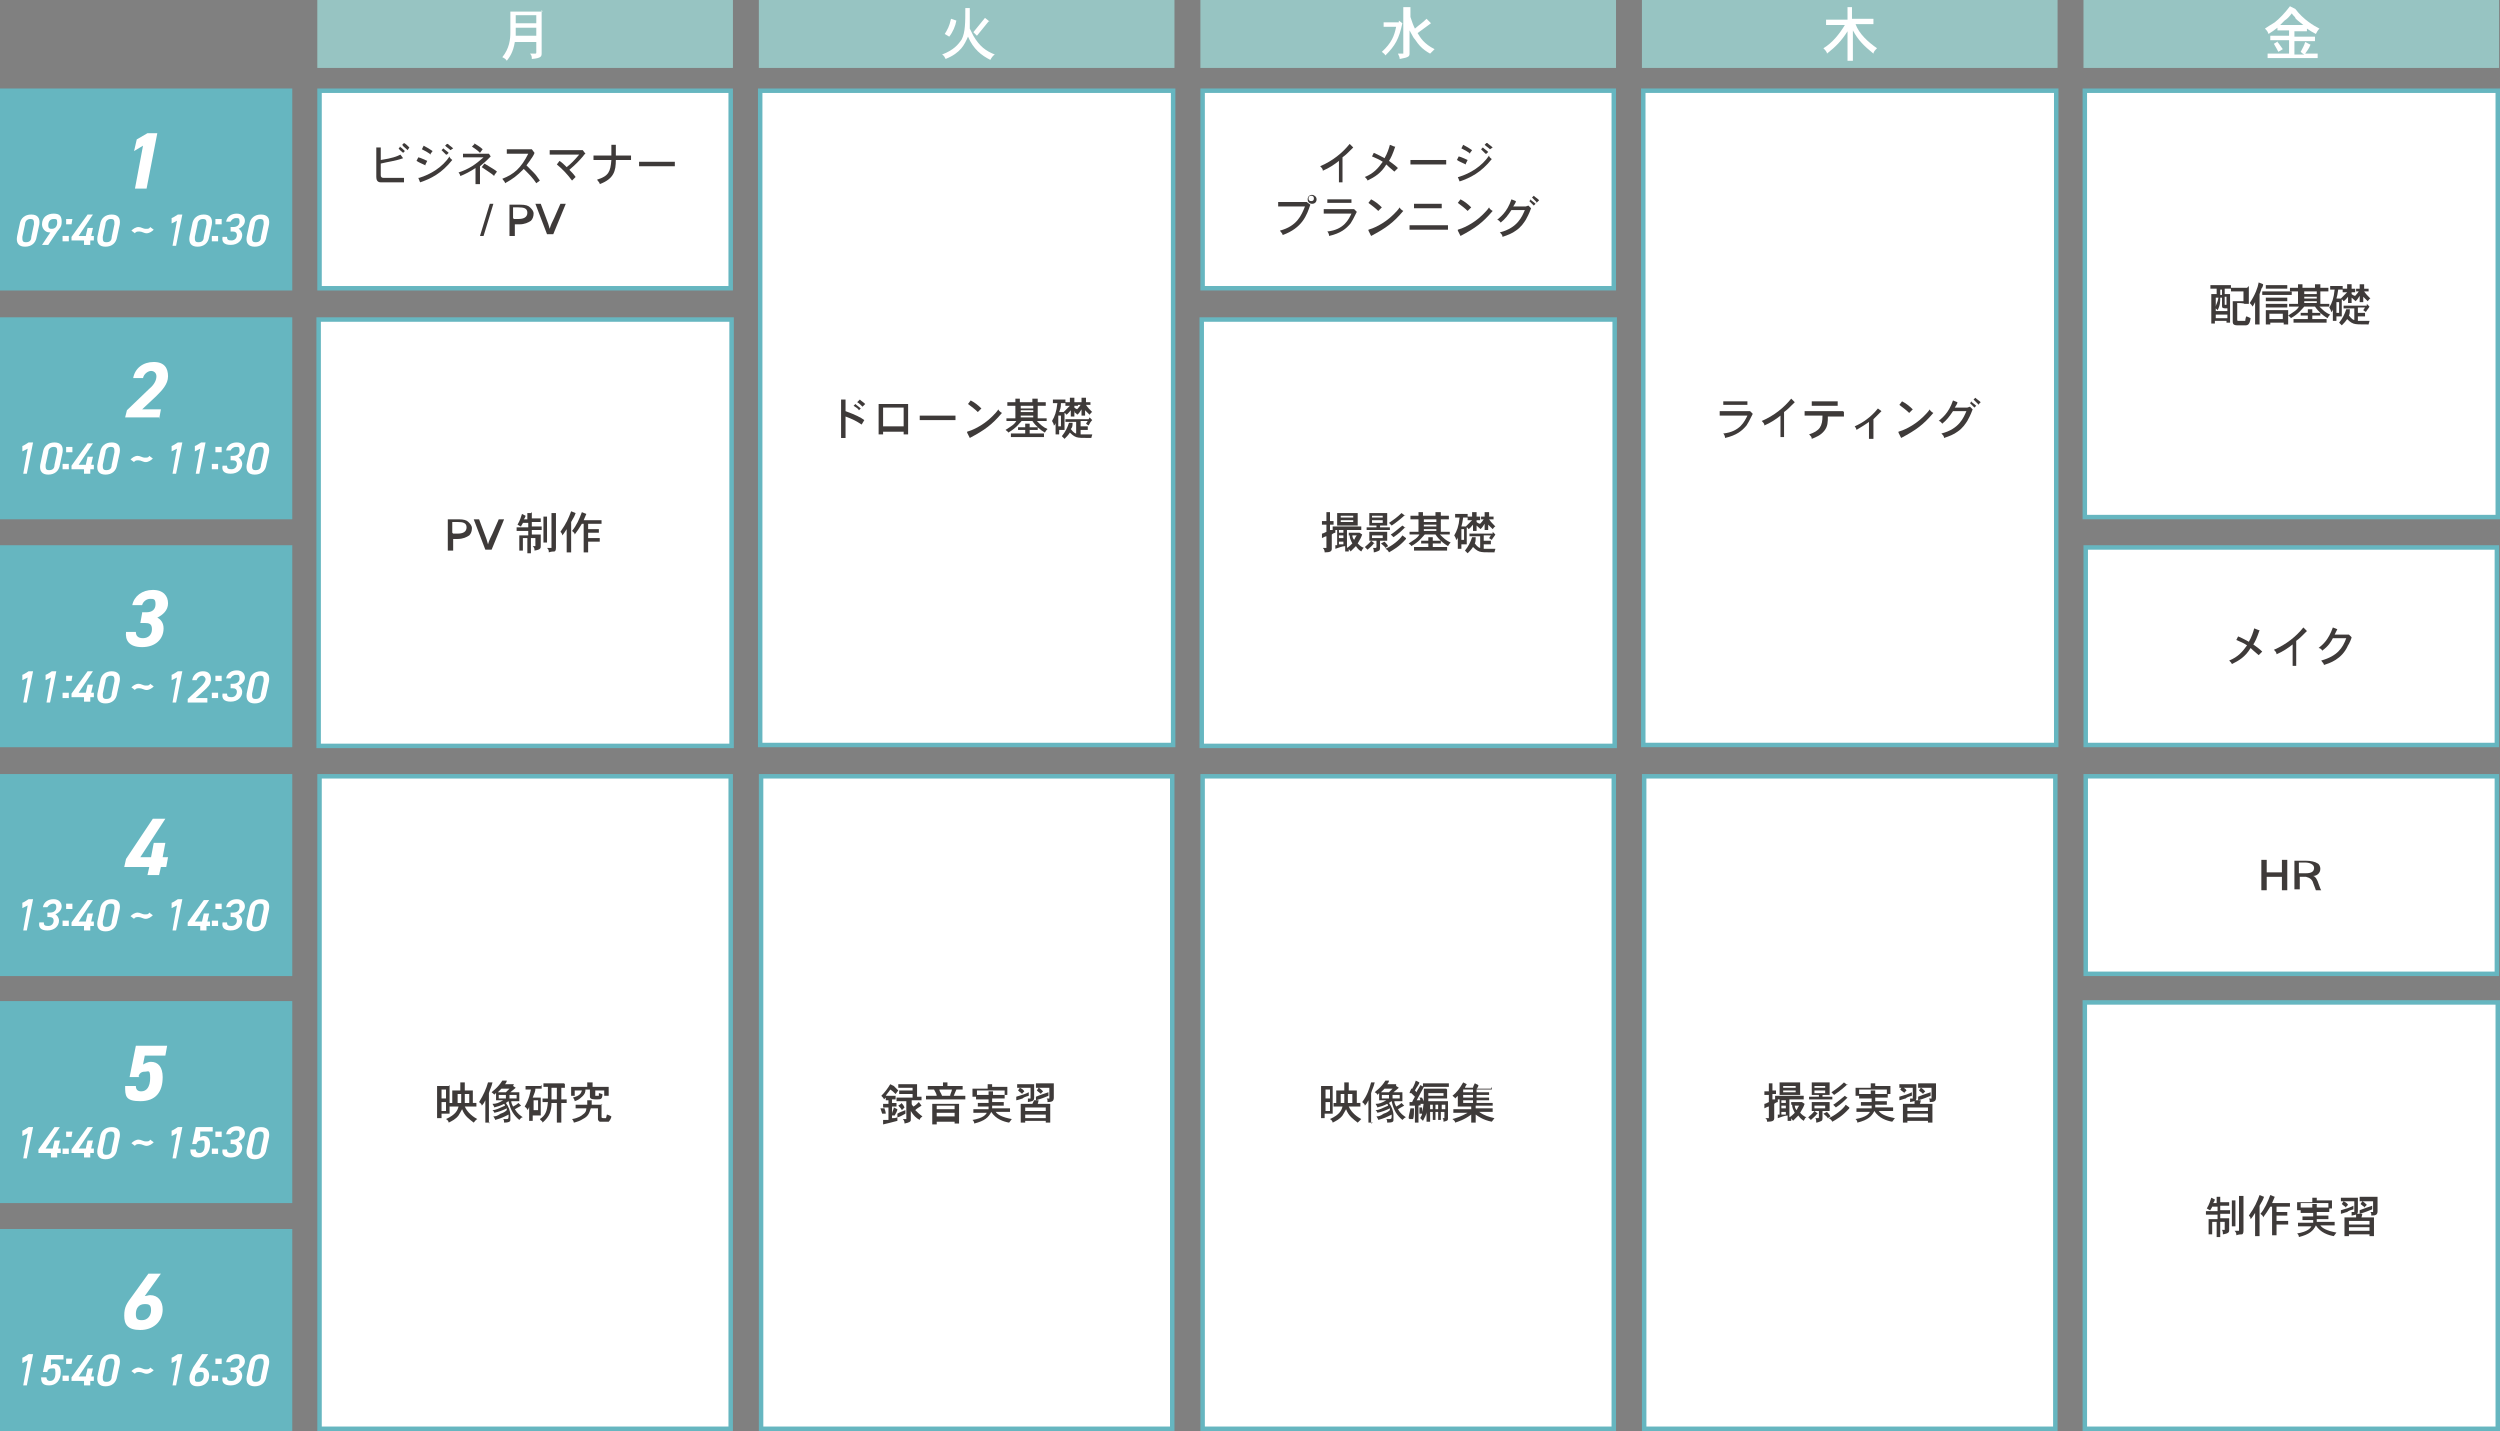
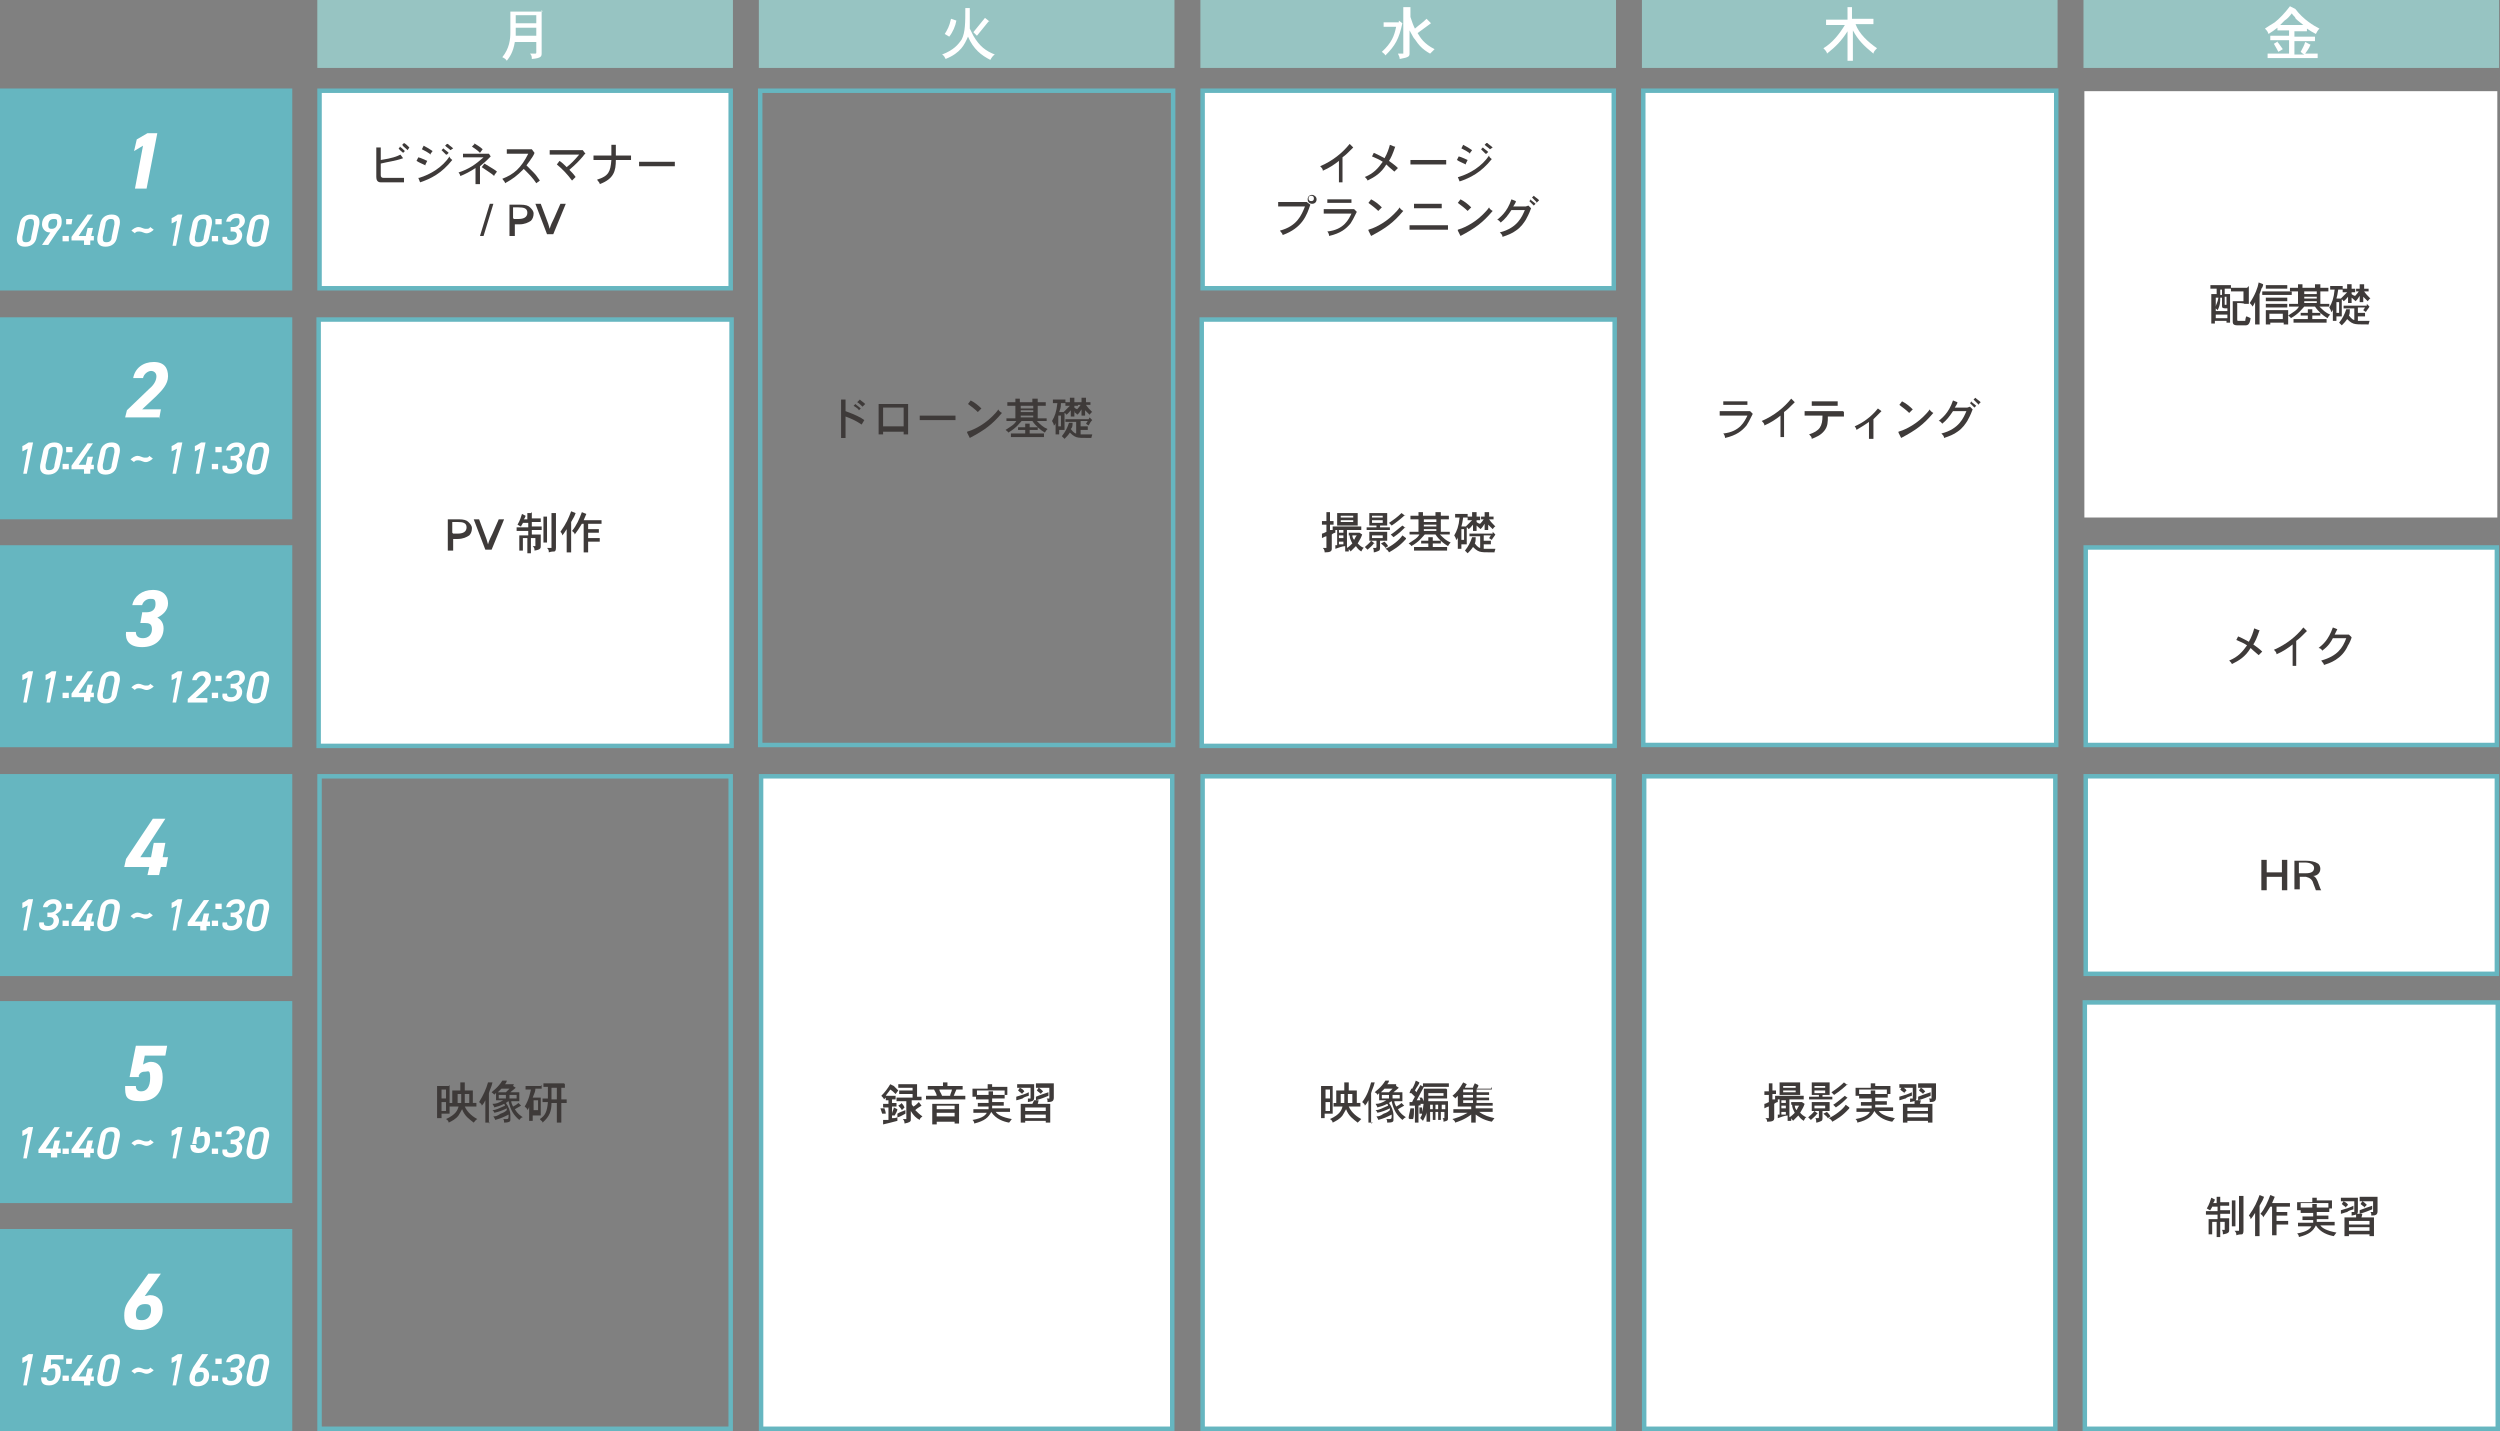
<svg xmlns="http://www.w3.org/2000/svg" id="uuid-4aa64a7f-f6e2-425d-9030-71f3e6f18fea" version="1.1" viewBox="0 0 279.7 160.1">
  <rect x="0" y="0" width="279.7" height="160.1" fill="#808080" stroke="none" />
  <defs>
    <style>
      .st0 {
        fill: #3e3a39;
      }

      .st1 {
        fill: #66b6c0;
      }

      .st2 {
        fill: #fff;
      }

      .st3 {
        fill: #97c4c2;
      }
    </style>
  </defs>
  <g id="uuid-5debc23e-4a1c-43b2-9b97-db19537d76c8">
    <g>
      <g>
-         <rect class="st2" x="35.7" y="86.8" width="46" height="73" />
        <path class="st1" d="M81.5,87.1v72.5h-45.5v-72.5h45.5M82,86.6h-46.5v73.5h46.5v-73.5h0Z" />
      </g>
      <rect class="st3" x="35.5" y="0" width="46.5" height="7.6" />
      <rect class="st3" x="84.9" y="0" width="46.5" height="7.6" />
      <rect class="st3" x="134.3" y="0" width="46.5" height="7.6" />
      <rect class="st3" x="183.7" y="0" width="46.5" height="7.6" />
      <rect class="st3" x="233.1" y="0" width="46.5" height="7.6" />
      <g>
        <rect class="st2" x="35.8" y="10.2" width="46" height="22.1" />
        <path class="st1" d="M81.5,10.4v21.6h-45.5V10.4h45.5M82,9.9h-46.5v22.6h46.5V9.9h0Z" />
      </g>
      <path class="st2" d="M60.6,1.1v4.8c0,.4,0,.6-1.1.7,0-.2,0-.4-.2-.6h.6c0,0,.1,0,.1-.1v-1.2h-2.4c-.2,1.2-.6,1.7-.9,2.1-.1-.2-.3-.3-.5-.4.8-1,.9-2,.9-2.8,0-.2,0-.4,0-2.3h3.6ZM60,4v-.9h-2.3c0,.3,0,.6,0,.9h2.4ZM57.7,1.7v.9h2.3v-.9h-2.3Z" />
      <path class="st2" d="M108.5.9c0,.2,0,.4,0,.6,0,.4,0,.8,0,1.7.2.4.3.6.4.8.7,1.2,1.4,1.7,2.4,2.1-.2.1-.4.4-.5.6-1-.5-1.9-1.2-2.5-2.6-.4.9-.8,1.8-2.5,2.5-.1-.2-.2-.4-.4-.5,1.3-.5,1.8-1.1,2.2-1.7.4-.8.4-1.9.4-3.5h.7,0ZM107,2.3c-.1.6-.4,1.3-.8,1.8l-.5-.3c.3-.5.5-.8.7-1.7l.6.2h0ZM110.6,2.4c-.4.5-.8,1-1.3,1.6-.1-.1-.3-.3-.4-.4.5-.6.9-1.1,1.3-1.6l.5.4h0Z" />
      <path class="st2" d="M156.5,2.3l.4.3c-.4,1.8-.8,2.5-1.9,3.6-.1-.2-.3-.3-.4-.4,1.1-1,1.4-1.8,1.6-2.8h-1.4v-.5h1.7c0,0,0,0,0,0ZM157.8.8v1.1c.2.6.3.9.5,1.3.7-.6.8-.6,1.3-1.1l.5.5c-.4.3-.8.6-1.5,1.1.3.5.7,1.2,1.9,1.8-.2.2-.3.3-.5.5-.9-.5-1.3-1-1.7-1.6-.2-.2-.2-.3-.6-1v2.5c0,.4,0,.5-1.1.7,0-.2-.1-.4-.2-.6h.6c0,0,0,0,0,0V.8h.6Z" />
      <path class="st2" d="M207.2.8v1.3h2.4v.6h-2c.4,1.1,1.4,2,2.4,2.7-.2.2-.4.4-.4.6-1.1-.9-1.7-1.5-2.3-2.6v3.4h-.6v-3.3c-.7,1.1-1.3,1.7-2.3,2.5,0-.2-.2-.4-.4-.6,1-.6,1.8-1.6,2.4-2.6h-2.1v-.6h2.4V.8h.6Z" />
      <path class="st2" d="M256.8,1h0c.9,1.2,2.1,1.9,2.7,2.2-.2.2-.3.4-.4.6-.4-.2-.7-.4-1-.6v.3h-1.4v.6h2.3v.5h-2.3v1.5h1.1c-.2-.1-.3-.2-.4-.3.2-.4.4-.7.5-1.1l.6.3c-.2.5-.4.7-.6,1h1.4v.5h-5.6v-.5h2.4v-1.5h-2.1v-.5h2.1v-.6h-1.3v-.3c-.4.3-.5.4-1,.7-.1-.3-.2-.4-.4-.6.3-.2.6-.4,1.1-.7.5-.4,1.1-1,1.7-1.8l.6.3h0ZM254.8,4.7c.2.2.3.4.6.8l-.5.3c-.1-.2-.2-.4-.5-.9l.5-.3h0ZM257.7,2.8c-.5-.4-.9-.7-.9-.8,0-.1-.2-.2-.4-.5-.3.4-.5.6-.8.8-.1.1-.3.3-.5.5h2.7,0Z" />
      <g>
        <rect class="st2" x="35.6" y="35.7" width="46.2" height="47.7" />
        <path class="st1" d="M81.6,36v47.2h-45.7v-47.2h45.7M82.1,35.5h-46.7v48.2h46.7v-48.2h0Z" />
      </g>
      <g>
        <rect class="st2" x="233.3" y="86.8" width="46" height="22.1" />
        <path class="st1" d="M279.1,87.1v21.6h-45.5v-21.6h45.5M279.6,86.6h-46.5v22.6h46.5v-22.6h0Z" />
      </g>
      <g>
        <rect class="st2" x="233.2" y="112.2" width="46.2" height="47.7" />
        <path class="st1" d="M279.2,112.4v47.2h-45.7v-47.2h45.7M279.7,111.9h-46.7v48.2h46.7v-48.2h0Z" />
      </g>
      <g>
        <rect class="st2" x="233.2" y="10.2" width="46.2" height="47.7" />
-         <path class="st1" d="M279.2,10.4v47.2h-45.7V10.4h45.7M279.7,9.9h-46.7v48.2h46.7V9.9h0Z" />
      </g>
      <g>
        <rect class="st2" x="134.5" y="86.8" width="46" height="73" />
        <path class="st1" d="M180.3,87.1v72.5h-45.5v-72.5h45.5M180.8,86.6h-46.5v73.5h46.5v-73.5h0Z" />
      </g>
      <g>
        <rect class="st2" x="183.9" y="86.8" width="46" height="73" />
        <path class="st1" d="M229.7,87.1v72.5h-45.5v-72.5h45.5M230.2,86.6h-46.5v73.5h46.5v-73.5h0Z" />
      </g>
      <rect class="st1" x="0" y="9.9" width="32.7" height="22.6" />
      <rect class="st1" x="0" y="35.5" width="32.7" height="22.6" />
      <rect class="st1" x="0" y="61" width="32.7" height="22.6" />
      <rect class="st1" x="0" y="86.6" width="32.7" height="22.6" />
      <path class="st2" d="M16.4,21.1h-1.3l.9-4.8-1,.6.3-1.3,1.2-.7h1.1l-1.2,6.2h0Z" />
      <g>
        <path class="st2" d="M4.1,26.5c-.1.7-.6,1.1-1.3,1.1s-1-.4-.9-1.1l.3-1.4c.1-.7.6-1.1,1.3-1.1s1,.4.9,1.1c0,0-.3,1.4-.3,1.4ZM3.4,24.5c-.3,0-.6.2-.6.6l-.3,1.4c0,.4,0,.6.4.6s.6-.2.6-.6l.3-1.4c0-.4,0-.6-.4-.6Z" />
        <path class="st2" d="M5.8,26c-.1,0-.2,0-.3,0-.4,0-.8-.4-.8-.9,0-.8.6-1.2,1.3-1.2s.9.3.9.9-.2.7-.5,1.1l-1,1.5h-.7l1-1.5h0ZM6,24.5c-.4,0-.6.3-.6.7s.2.4.4.4c.4,0,.6-.3.6-.7s-.1-.4-.4-.4Z" />
        <path class="st2" d="M7.6,27h-.6v-.6h.7v.6c-.1,0-.1,0-.1,0ZM8,25.1h-.6v-.6h.7s-.1.6-.1.6Z" />
        <path class="st2" d="M10.4,24l-1.6,2.4h.8l.2-.9h.6l-.2.9h.3v.5h-.4v.5h-.7v-.5c.1,0-1.4,0-1.4,0v-.4c0,0,1.8-2.5,1.8-2.5h.6,0Z" />
        <path class="st2" d="M13.1,26.5c-.1.7-.6,1.1-1.3,1.1s-1-.4-.9-1.1l.3-1.4c.1-.7.6-1.1,1.3-1.1s1,.4.9,1.1l-.3,1.4h0ZM12.4,24.5c-.3,0-.6.2-.6.6l-.3,1.4c0,.4,0,.6.4.6s.6-.2.6-.6l.3-1.4c0-.4,0-.6-.4-.6h0Z" />
        <path class="st2" d="M15.6,25.9c-.2,0-.4,0-.5.2l-.4-.3c.2-.2.5-.4.8-.4s.5.2.8.2.4,0,.5-.2l.4.3c-.2.2-.5.4-.8.4s-.5-.2-.8-.2Z" />
        <path class="st2" d="M19.9,27.5h-.6l.5-2.8-.6.3v-.6c.1,0,.7-.4.7-.4h.5l-.7,3.5h0Z" />
        <path class="st2" d="M23.4,26.5c-.1.7-.6,1.1-1.3,1.1s-1-.4-.9-1.1l.3-1.4c.1-.7.6-1.1,1.3-1.1s1,.4.9,1.1c0,0-.3,1.4-.3,1.4ZM22.7,24.5c-.3,0-.6.2-.6.6l-.3,1.4c0,.4,0,.6.4.6s.6-.2.6-.6l.3-1.4c0-.4,0-.6-.4-.6Z" />
        <path class="st2" d="M24.3,27h-.6v-.6h.7v.6ZM24.7,25.1h-.6v-.6h.7v.6h-.1Z" />
        <path class="st2" d="M25.9,25.4h.2c.4,0,.7-.2.7-.6s-.1-.4-.4-.4-.5.2-.6.4h-.5c.1-.6.6-.9,1.2-.9s.9.4.9.8-.3.7-.7.9c.2.1.4.4.4.7,0,.6-.5,1.1-1.3,1.1s-1-.4-.9-.9h.5c0,.3.1.4.5.4s.6-.3.6-.6-.2-.4-.5-.4h-.2v-.5c0,0,0,0,0,0Z" />
        <path class="st2" d="M29.8,26.5c-.1.7-.6,1.1-1.3,1.1s-1-.4-.9-1.1l.3-1.4c.1-.7.6-1.1,1.3-1.1s1,.4.9,1.1c0,0-.3,1.4-.3,1.4ZM29.1,24.5c-.3,0-.6.2-.6.6l-.3,1.4c0,.4,0,.6.4.6s.6-.2.6-.6l.3-1.4c0-.4,0-.6-.4-.6Z" />
      </g>
      <path class="st2" d="M17.8,46.7h-3.8l.2-.8,2.5-2.4c.6-.5.8-1,.8-1.4s-.3-.6-.6-.6-.8.3-.9.8h-1.1c.2-1.1,1.1-1.8,2.3-1.8s1.6.7,1.6,1.6-.7,1.6-1.3,2.2l-1.6,1.5h2.1l-.2,1.1h0Z" />
      <g>
        <path class="st2" d="M3.2,53h-.6l.5-2.8-.6.3v-.6c.1,0,.7-.4.7-.4h.5l-.7,3.5h0Z" />
        <path class="st2" d="M6.7,52c-.1.7-.6,1.1-1.3,1.1s-1-.4-.9-1.1l.3-1.4c.1-.7.6-1.1,1.3-1.1s1,.4.9,1.1l-.3,1.4h0ZM6,50c-.3,0-.6.2-.6.6l-.3,1.4c0,.4,0,.6.4.6s.6-.2.6-.6l.3-1.4c0-.4,0-.6-.4-.6h0Z" />
        <path class="st2" d="M7.6,52.5h-.6v-.6h.7v.6c-.1,0-.1,0-.1,0ZM8,50.6h-.6v-.6h.7v.6Z" />
        <path class="st2" d="M10.4,49.6l-1.6,2.4h.8l.2-.9h.6l-.2.9h.3v.5h-.4v.5h-.7v-.5c.1,0-1.4,0-1.4,0v-.4c0,0,1.8-2.5,1.8-2.5h.6,0Z" />
        <path class="st2" d="M13.1,52c-.1.7-.6,1.1-1.3,1.1s-1-.4-.9-1.1l.3-1.4c.1-.7.6-1.1,1.3-1.1s1,.4.9,1.1l-.3,1.4h0ZM12.4,50c-.3,0-.6.2-.6.6l-.3,1.4c0,.4,0,.6.4.6s.6-.2.6-.6l.3-1.4c0-.4,0-.6-.4-.6h0Z" />
        <path class="st2" d="M15.5,51.5c-.2,0-.4,0-.5.2l-.4-.3c.2-.2.5-.4.8-.4s.5.2.8.2.4,0,.5-.2l.4.3c-.2.2-.5.4-.8.4s-.5-.2-.8-.2Z" />
        <path class="st2" d="M19.9,53h-.6l.5-2.8-.6.3v-.6c.1,0,.7-.4.7-.4h.5l-.7,3.5h0Z" />
        <path class="st2" d="M22.5,53h-.6l.5-2.8-.6.3v-.6c.1,0,.7-.4.7-.4h.5l-.7,3.5h0Z" />
        <path class="st2" d="M24.3,52.5h-.6v-.6h.7v.6ZM24.7,50.6h-.6v-.6h.7v.6h-.1Z" />
        <path class="st2" d="M25.9,51h.2c.4,0,.7-.2.7-.6s-.1-.4-.4-.4-.5.2-.6.4h-.5c.1-.6.6-.9,1.2-.9s.9.4.9.8-.3.7-.7.9c.2.1.4.4.4.7,0,.6-.5,1.1-1.3,1.1s-1-.4-.9-.9h.5c0,.3.1.4.5.4s.6-.3.6-.6-.2-.4-.5-.4h-.2v-.5c0,0,0,0,0,0Z" />
        <path class="st2" d="M29.8,52c-.1.7-.6,1.1-1.3,1.1s-1-.4-.9-1.1l.3-1.4c.1-.7.6-1.1,1.3-1.1s1,.4.9,1.1l-.3,1.4ZM29.1,50c-.3,0-.6.2-.6.6l-.3,1.4c0,.4,0,.6.4.6s.6-.2.6-.6l.3-1.4c0-.4,0-.6-.4-.6Z" />
      </g>
      <path class="st2" d="M15.9,68.5h.5c.6,0,1-.3,1-.9s-.2-.6-.6-.6-.8.3-.9.7h-1.1c.2-1,1.1-1.7,2.3-1.7s1.7.7,1.7,1.5-.6,1.3-1.2,1.6c.4.2.7.6.7,1.2,0,1.2-.9,2.1-2.4,2.1s-1.9-.8-1.8-1.7h1.1c0,.4.2.7.8.7s1-.4,1-1-.3-.7-.8-.7h-.5l.2-1.1h0Z" />
      <g>
        <path class="st2" d="M3.2,78.6h-.6l.5-2.8-.6.3v-.6c.1,0,.7-.4.7-.4h.5l-.7,3.5h0Z" />
        <path class="st2" d="M5.8,78.6h-.6l.5-2.8-.6.3v-.6c.1,0,.7-.4.7-.4h.5l-.7,3.5h0Z" />
        <path class="st2" d="M7.6,78.1h-.6v-.6h.7v.6c-.1,0-.1,0-.1,0ZM8,76.2h-.6v-.6h.7s-.1.6-.1.6Z" />
        <path class="st2" d="M10.4,75.1l-1.6,2.4h.8l.2-.9h.6l-.2.9h.3v.5h-.4v.5h-.7v-.5c.1,0-1.4,0-1.4,0v-.4c0,0,1.8-2.5,1.8-2.5h.6,0Z" />
        <path class="st2" d="M13.1,77.6c-.1.7-.6,1.1-1.3,1.1s-1-.4-.9-1.1l.3-1.4c.1-.7.6-1.1,1.3-1.1s1,.4.9,1.1l-.3,1.4h0ZM12.4,75.6c-.3,0-.6.2-.6.6l-.3,1.4c0,.4,0,.6.4.6s.6-.2.6-.6l.3-1.4c0-.4,0-.6-.4-.6h0Z" />
        <path class="st2" d="M15.6,77c-.2,0-.4,0-.5.2l-.4-.3c.2-.2.5-.4.8-.4s.5.2.8.2.4,0,.5-.2l.4.3c-.2.2-.5.4-.8.4s-.5-.2-.8-.2Z" />
        <path class="st2" d="M19.9,78.6h-.6l.5-2.8-.6.3v-.6c.1,0,.7-.4.7-.4h.5l-.7,3.5h0Z" />
        <path class="st2" d="M23.1,78.6h-2.1v-.4c0,0,1.5-1.4,1.5-1.4.3-.3.5-.6.5-.8s-.2-.4-.4-.4-.5.2-.6.5h-.5c.1-.6.6-1,1.2-1s.9.3.9.9-.4.9-.7,1.2l-1,.9h1.3v.5c0,0,0,0,0,0Z" />
        <path class="st2" d="M24.3,78.1h-.6v-.6h.7v.6ZM24.7,76.2h-.6v-.6h.7v.6h-.1Z" />
        <path class="st2" d="M25.9,76.5h.2c.4,0,.7-.2.7-.6s-.1-.4-.4-.4-.5.2-.6.4h-.5c.1-.6.6-.9,1.2-.9s.9.4.9.8-.3.7-.7.9c.2.1.4.4.4.7,0,.6-.5,1.1-1.3,1.1s-1-.4-.9-.9h.5c0,.3.1.4.5.4s.6-.3.6-.6-.2-.4-.5-.4h-.2v-.5c0,0,0,0,0,0Z" />
        <path class="st2" d="M29.8,77.6c-.1.7-.6,1.1-1.3,1.1s-1-.4-.9-1.1l.3-1.4c.1-.7.6-1.1,1.3-1.1s1,.4.9,1.1l-.3,1.4ZM29.1,75.6c-.3,0-.6.2-.6.6l-.3,1.4c0,.4,0,.6.4.6s.6-.2.6-.6l.3-1.4c0-.4,0-.6-.4-.6Z" />
      </g>
      <path class="st2" d="M18.5,91.6l-2.8,4.3h1.2l.3-1.6h1.3l-.3,1.6h.6l-.2,1.1h-.6l-.2.9h-1.3l.2-.9h-2.8l.2-.9,3-4.5h1.4Z" />
      <g>
        <path class="st2" d="M3.2,104.1h-.6l.5-2.8-.6.3v-.6c.1,0,.7-.4.7-.4h.5l-.7,3.5h0Z" />
        <path class="st2" d="M5.4,102.1h.2c.4,0,.7-.2.7-.6s-.2-.4-.4-.4-.5.2-.6.4h-.5c.1-.6.6-.9,1.2-.9s.9.4.9.8-.3.7-.7.9c.2.1.4.4.4.7,0,.6-.5,1.1-1.3,1.1s-1-.4-.9-.9h.5c0,.3.1.4.5.4s.6-.3.6-.6-.2-.4-.5-.4h-.2v-.5c0,0,0,0,0,0Z" />
        <path class="st2" d="M7.6,103.6h-.6v-.6h.7v.6c-.1,0-.1,0-.1,0ZM8,101.7h-.6v-.6h.7v.6Z" />
        <path class="st2" d="M10.4,100.7l-1.6,2.4h.8l.2-.9h.6l-.2.9h.3v.5h-.4v.5h-.7v-.5c.1,0-1.4,0-1.4,0v-.4c0,0,1.8-2.5,1.8-2.5h.6,0Z" />
        <path class="st2" d="M13.1,103.1c-.1.7-.6,1.1-1.3,1.1s-1-.4-.9-1.1l.3-1.4c.1-.7.6-1.1,1.3-1.1s1,.4.9,1.1l-.3,1.4h0ZM12.4,101.1c-.3,0-.6.2-.6.6l-.3,1.4c0,.4,0,.6.4.6s.6-.2.6-.6l.3-1.4c0-.4,0-.6-.4-.6h0Z" />
        <path class="st2" d="M15.5,102.6c-.2,0-.4,0-.5.2l-.4-.3c.2-.2.5-.4.8-.4s.5.2.8.2.4,0,.5-.2l.4.3c-.2.2-.5.4-.8.4s-.5-.2-.8-.2Z" />
        <path class="st2" d="M19.9,104.1h-.6l.5-2.8-.6.3v-.6c.1,0,.7-.4.7-.4h.5l-.7,3.5h0Z" />
        <path class="st2" d="M23.4,100.7l-1.6,2.4h.8l.2-.9h.6l-.2.9h.3v.5h-.4v.5h-.7v-.5c.1,0-1.4,0-1.4,0v-.4c0,0,1.8-2.5,1.8-2.5h.6,0Z" />
        <path class="st2" d="M24.3,103.6h-.6v-.6h.7v.6ZM24.7,101.7h-.6v-.6h.7v.6h-.1Z" />
        <path class="st2" d="M25.9,102.1h.2c.4,0,.7-.2.7-.6s-.1-.4-.4-.4-.5.2-.6.4h-.5c.1-.6.6-.9,1.2-.9s.9.4.9.8-.3.7-.7.9c.2.1.4.4.4.7,0,.6-.5,1.1-1.3,1.1s-1-.4-.9-.9h.5c0,.3.1.4.5.4s.6-.3.6-.6-.2-.4-.5-.4h-.2v-.5c0,0,0,0,0,0Z" />
        <path class="st2" d="M29.8,103.1c-.1.7-.6,1.1-1.3,1.1s-1-.4-.9-1.1l.3-1.4c.1-.7.6-1.1,1.3-1.1s1,.4.9,1.1l-.3,1.4ZM29.1,101.1c-.3,0-.6.2-.6.6l-.3,1.4c0,.4,0,.6.4.6s.6-.2.6-.6l.3-1.4c0-.4,0-.6-.4-.6Z" />
      </g>
      <rect class="st1" x="0" y="112" width="32.7" height="22.6" />
      <path class="st2" d="M15.6,120.5h-1.1l.7-3.5h3.5l-.2,1.1h-2.3l-.2,1c.2-.1.5-.3.9-.3.8,0,1.3.6,1.3,1.7,0,1.7-.8,2.7-2.5,2.7s-1.7-.6-1.7-1.7h1.2c0,.4.2.6.6.6.6,0,1-.5,1-1.5s-.2-.7-.6-.7-.6.2-.7.5h0Z" />
      <g>
        <path class="st2" d="M3.2,129.6h-.6l.5-2.8-.6.3v-.6c.1,0,.7-.4.7-.4h.5l-.7,3.5h0Z" />
        <path class="st2" d="M6.7,126.1l-1.6,2.4h.8l.2-.9h.6l-.2.9h.3v.5h-.4v.5h-.7v-.5c0,0-1.4,0-1.4,0v-.4c0,0,1.8-2.5,1.8-2.5h.6Z" />
        <path class="st2" d="M7.6,129.1h-.6v-.6h.7v.6c-.1,0-.1,0-.1,0ZM8,127.2h-.6v-.6h.7s-.1.6-.1.6Z" />
        <path class="st2" d="M10.4,126.1l-1.6,2.4h.8l.2-.9h.6l-.2.9h.3v.5h-.4v.5h-.7v-.5c.1,0-1.4,0-1.4,0v-.4c0,0,1.8-2.5,1.8-2.5h.6,0Z" />
        <path class="st2" d="M13.1,128.6c-.1.7-.6,1.1-1.3,1.1s-1-.4-.9-1.1l.3-1.4c.1-.7.6-1.1,1.3-1.1s1,.4.9,1.1l-.3,1.4h0ZM12.4,126.6c-.3,0-.6.2-.6.6l-.3,1.4c0,.4,0,.6.4.6s.6-.2.6-.6l.3-1.4c0-.4,0-.6-.4-.6h0Z" />
        <path class="st2" d="M15.6,128c-.2,0-.4,0-.5.2l-.4-.3c.2-.2.5-.4.8-.4s.5.2.8.2.4,0,.5-.2l.4.3c-.2.2-.5.4-.8.4s-.5-.2-.8-.2Z" />
        <path class="st2" d="M19.9,129.6h-.6l.5-2.8-.6.3v-.6c.1,0,.7-.4.7-.4h.5l-.7,3.5h0Z" />
-         <path class="st2" d="M22,128h-.5l.4-1.9h1.9v.5h-1.4v.7c0-.1.2-.2.4-.2.5,0,.7.4.7.9,0,.9-.5,1.5-1.3,1.5s-.9-.4-.9-.9h.6c0,.2.1.4.4.4.4,0,.6-.3.6-.9s-.1-.5-.4-.5-.4.1-.5.3h0Z" />
+         <path class="st2" d="M22,128h-.5l.4-1.9h1.9h-1.4v.7c0-.1.2-.2.4-.2.5,0,.7.4.7.9,0,.9-.5,1.5-1.3,1.5s-.9-.4-.9-.9h.6c0,.2.1.4.4.4.4,0,.6-.3.6-.9s-.1-.5-.4-.5-.4.1-.5.3h0Z" />
        <path class="st2" d="M24.3,129.1h-.6v-.6h.7v.6ZM24.7,127.2h-.6v-.6h.7v.6h-.1Z" />
        <path class="st2" d="M25.9,127.5h.2c.4,0,.7-.2.7-.6s-.1-.4-.4-.4-.5.2-.6.4h-.5c.1-.6.6-.9,1.2-.9s.9.4.9.8-.3.7-.7.9c.2.1.4.4.4.7,0,.6-.5,1.1-1.3,1.1s-1-.4-.9-.9h.5c0,.3.1.4.5.4s.6-.3.6-.6-.2-.4-.5-.4h-.2v-.5c0,0,0,0,0,0Z" />
        <path class="st2" d="M29.8,128.6c-.1.7-.6,1.1-1.3,1.1s-1-.4-.9-1.1l.3-1.4c.1-.7.6-1.1,1.3-1.1s1,.4.9,1.1l-.3,1.4ZM29.1,126.6c-.3,0-.6.2-.6.6l-.3,1.4c0,.4,0,.6.4.6s.6-.2.6-.6l.3-1.4c0-.4,0-.6-.4-.6Z" />
      </g>
      <rect class="st1" x="0" y="137.5" width="32.7" height="22.6" />
      <path class="st2" d="M16.2,145c.2,0,.4-.1.6-.1.9,0,1.4.7,1.4,1.6,0,1.4-1.1,2.3-2.5,2.3s-1.8-.6-1.8-1.6.3-1.4.9-2.2l1.8-2.5h1.4l-1.8,2.5h0ZM15.9,147.7c.6,0,1-.5,1-1.1s-.2-.7-.7-.7c-.7,0-1,.5-1,1.1s.2.7.7.7h0Z" />
      <g>
        <path class="st2" d="M3.2,155h-.6l.5-2.8-.6.3v-.6c.1,0,.7-.4.7-.4h.5l-.7,3.5h0Z" />
        <path class="st2" d="M5.3,153.5h-.5l.4-1.9h1.9v.5h-1.4v.7c0-.1.2-.2.4-.2.5,0,.7.4.7.9,0,.9-.5,1.5-1.3,1.5s-.9-.4-.9-.9h.6c0,.2.1.4.4.4.4,0,.6-.3.6-.9s-.1-.5-.4-.5-.4.1-.5.3h0Z" />
        <path class="st2" d="M7.6,154.5h-.6v-.6h.7v.6c-.1,0-.1,0-.1,0ZM8,152.6h-.6v-.6h.7s-.1.6-.1.6Z" />
        <path class="st2" d="M10.4,151.6l-1.6,2.4h.8l.2-.9h.6l-.2.9h.3v.5h-.4v.5h-.7v-.5c.1,0-1.4,0-1.4,0v-.4c0,0,1.8-2.5,1.8-2.5h.6,0Z" />
        <path class="st2" d="M13.1,154c-.1.7-.6,1.1-1.3,1.1s-1-.4-.9-1.1l.3-1.4c.1-.7.6-1.1,1.3-1.1s1,.4.9,1.1l-.3,1.4h0ZM12.4,152c-.3,0-.6.2-.6.6l-.3,1.4c0,.4,0,.6.4.6s.6-.2.6-.6l.3-1.4c0-.4,0-.6-.4-.6h0Z" />
        <path class="st2" d="M15.6,153.5c-.2,0-.4,0-.5.2l-.4-.3c.2-.2.5-.4.8-.4s.5.2.8.2.4,0,.5-.2l.4.3c-.2.2-.5.4-.8.4s-.5-.2-.8-.2Z" />
        <path class="st2" d="M19.9,155h-.6l.5-2.8-.6.3v-.6c.1,0,.7-.4.7-.4h.5l-.7,3.5h0Z" />
        <path class="st2" d="M22.3,153c.1,0,.2,0,.3,0,.4,0,.8.3.8.9,0,.8-.6,1.2-1.3,1.2s-.9-.4-.9-.9.2-.7.4-1.2l1-1.5h.7l-1,1.5h0ZM22.2,154.6c.4,0,.6-.3.6-.7s-.1-.4-.4-.4c-.4,0-.6.3-.6.7s.1.4.4.4Z" />
        <path class="st2" d="M24.3,154.5h-.6v-.6h.7v.6ZM24.7,152.6h-.6v-.6h.7v.6h-.1Z" />
        <path class="st2" d="M25.9,153h.2c.4,0,.7-.2.7-.6s-.1-.4-.4-.4-.5.2-.6.4h-.5c.1-.6.6-.9,1.2-.9s.9.4.9.8-.3.7-.7.9c.2.1.4.4.4.7,0,.6-.5,1.1-1.3,1.1s-1-.4-.9-.9h.5c0,.3.1.4.5.4s.6-.3.6-.6-.2-.4-.5-.4h-.2v-.5c0,0,0,0,0,0Z" />
        <path class="st2" d="M29.8,154c-.1.7-.6,1.1-1.3,1.1s-1-.4-.9-1.1l.3-1.4c.1-.7.6-1.1,1.3-1.1s1,.4.9,1.1l-.3,1.4ZM29.1,152c-.3,0-.6.2-.6.6l-.3,1.4c0,.4,0,.6.4.6s.6-.2.6-.6l.3-1.4c0-.4,0-.6-.4-.6Z" />
      </g>
      <g>
        <rect class="st2" x="233.3" y="61.3" width="46" height="22.1" />
        <path class="st1" d="M279.1,61.5v21.6h-45.5v-21.6h45.5M279.6,61h-46.5v22.6h46.5v-22.6h0Z" />
      </g>
      <g>
        <rect class="st2" x="183.8" y="10.2" width="46.2" height="73.2" />
        <path class="st1" d="M229.8,10.4v72.7h-45.7V10.4h45.7M230.3,9.9h-46.7v73.7h46.7V9.9h0Z" />
      </g>
      <g>
        <path class="st0" d="M195.8,46l.3.3c-.4.8-.5,1-.7,1.3-.5.6-1.1,1.1-2.4,1.4,0-.2-.1-.4-.2-.5,1.9-.2,2.4-1.4,2.7-2h-3.1v-.5h3.5s0,0,0,0ZM195.5,44.9v.4h-2.7v-.4h2.7Z" />
        <path class="st0" d="M199.7,48.9h-.5v-2.4c-.5.4-1.1.8-1.8,1.1,0-.2-.1-.3-.3-.5,1.4-.6,2.5-1.5,3.3-2.5l.4.4c-.7.7-.8.8-1.2,1.1v2.8h0Z" />
        <path class="st0" d="M206.3,46.1v.5h-1.8c0,.6,0,1.1-.4,1.6-.4.5-.9.7-1.4.9,0-.2-.1-.3-.3-.5,1.2-.4,1.5-.9,1.5-2.1h-2v-.5h4.3,0ZM205.6,44.9v.5h-2.9v-.5h2.9Z" />
        <path class="st0" d="M209.5,49.1h-.4v-1.9c-.4.3-.9.6-1.4.9,0-.1-.1-.3-.2-.4.9-.4,1.8-1,2.6-2l.4.3c-.3.3-.6.6-.9.9v2.2Z" />
        <path class="st0" d="M212.4,48.3c.4-.1,1.7-.6,2.8-1.7.3-.3.5-.5.7-.8,0,.1.2.3.4.4-1.1,1.3-1.9,1.9-3.6,2.8l-.3-.6ZM213.6,46.2c-.3-.3-.7-.6-1.1-.9l.3-.4c.4.2.8.5,1.2.9l-.4.4h0Z" />
        <path class="st0" d="M220.4,45.5h0s.3.3.3.3c-.3.8-.4.9-.6,1.3-.2.3-.5.8-1.1,1.2-.4.3-.9.5-1.5.7,0-.2-.1-.3-.3-.5,2-.5,2.5-1.8,2.8-2.5h-1.5c-.4.6-.7,1-1.2,1.4-.1-.1-.2-.3-.4-.3.3-.3,1.1-.8,1.6-2.3l.5.2c0,.2-.2.4-.3.6h1.4,0ZM220.5,44.9c.2.2.4.3.6.5l-.2.2c-.2-.2-.3-.3-.5-.5,0,0,.2-.2.2-.2ZM221.3,45.2c-.2-.2-.3-.3-.5-.5l.2-.2c.2.2.4.3.6.5,0,0-.3.3-.3.3Z" />
      </g>
      <g>
-         <rect class="st2" x="85.1" y="10.2" width="46.2" height="73.2" />
        <path class="st1" d="M131,10.4v72.7h-45.7V10.4h45.7M131.5,9.9h-46.7v73.7h46.7V9.9h0Z" />
      </g>
      <g>
        <path class="st0" d="M94.6,44.6v1.4c1.1.4,1.7.7,2.1,1l-.3.5c-.6-.4-1-.6-1.8-.9v2.4h-.5v-4.3s.5,0,.5,0ZM96.1,45.9c-.1-.2-.3-.3-.6-.5l.2-.2c.2.2.4.3.6.5,0,0-.3.3-.3.3ZM96.2,44.7c.2.2.4.3.6.5l-.3.3c-.2-.2-.4-.4-.6-.5l.3-.3h0Z" />
        <path class="st0" d="M101.6,45.2v3.4h-.5v-.3h-2.3v.3h-.5v-3.4h3.3ZM98.8,45.6v2.1h2.3v-2.1h-2.3Z" />
        <path class="st0" d="M106.9,46.5v.5h-4v-.5h4Z" />
        <path class="st0" d="M108.2,48.3c.4-.1,1.7-.6,2.8-1.7.3-.3.5-.5.7-.8,0,.1.2.3.4.4-1.1,1.3-1.9,1.9-3.6,2.8l-.3-.6ZM109.4,46.1c-.3-.3-.7-.6-1.1-.9l.3-.4c.4.2.8.5,1.2.9l-.4.4h0Z" />
        <path class="st0" d="M116.1,44.6v.4h.9v.4h-.9v1.4h1v.3h-1.1c.4.4.7.7,1.2.9-.1.1-.2.2-.3.4-.5-.3-1-.7-1.4-1.3h-1.2c-.2.2-.6.8-1.5,1.3,0-.1-.2-.2-.3-.3.6-.4,1-.6,1.2-1h-1.1v-.3h1v-1.4h-.9v-.4h.9v-.4h.5v.4h1.4v-.4h.5,0ZM115.2,47.4v.4h.9v.3h-.9v.4h1.6v.4h-3.7v-.4h1.6v-.4h-.8v-.3h.8v-.4h.5ZM114.2,45.4v.3h1.4v-.3h-1.4ZM114.2,45.9v.2h1.4v-.2h-1.4ZM114.2,46.5v.2h1.4v-.2h-1.4Z" />
        <path class="st0" d="M120.2,44.5v.5h.4v.4h-.4v.2c.1.1.3.2.4.2,0,.1-.2.2-.2.3,0,0-.1,0-.2-.1v.6h-.4v-.7c-.2.2-.3.4-.5.5,0,0-.1-.2-.2-.2v1.9h-.6v.5h-.4v-1.3c0,.1-.1.3-.2.3,0-.2-.1-.3-.2-.5.3-.5.5-1,.6-2h-.5v-.4h1.4v.4h-.5c0,.6-.1.7-.2,1h.5c.2-.2.4-.4.7-.7h-.5v-.4h.5v-.5s.4,0,.4,0ZM118.4,46.5v1.2h.3v-1.2h-.3ZM121.9,46.7l.3.3c-.2.2-.3.4-.4.6,0,0-.2-.1-.3-.2l.2-.3h-.8v.6h.8v.4h-.8v.5c.3,0,.4,0,.5,0s.7,0,.8,0c0,.1-.1.3-.1.4-1.1,0-1.4,0-1.7-.1s-.6-.4-.7-.5c-.2.3-.4.5-.6.7,0,0-.2-.2-.3-.3.4-.5.6-.9.8-1.5h.4c0,.3,0,.5-.2.7.3.4.5.5.6.5v-1.3h-1.2v-.3h2.6s0,0,0,0ZM121.5,44.5v.5h.5v.3h-.5c.2.3.4.5.7.8-.1,0-.2.2-.3.3-.1-.1-.3-.3-.5-.5v.6h-.4v-.7c-.2.3-.3.5-.5.6,0-.1-.2-.2-.3-.3.3-.3.5-.5.7-.8h-.3v-.3h.4v-.5s.4,0,.4,0Z" />
      </g>
      <g>
        <path class="st0" d="M42.6,16.4v1.5c1.3-.2,1.8-.4,2.2-.6l.3.4c-.8.3-1.7.4-2.5.6v1.3c0,.2.1.3.3.3.2,0,.5,0,.7,0,.8,0,1.1,0,1.6,0v.5c-.3,0-.5,0-.9,0s-1.4,0-1.7,0c-.4,0-.5-.3-.5-.6v-3.3h.5ZM44.7,16.4c.2.1.4.3.6.5l-.2.2c-.2-.2-.4-.3-.5-.5,0,0,.2-.2.2-.2ZM45.5,16.7c-.2-.2-.4-.3-.5-.5l.2-.2c.2.1.4.3.6.5l-.2.3h0Z" />
        <path class="st0" d="M47.6,18.5c-.4-.2-.7-.3-1-.5l.2-.4c.4.1.5.2,1,.4,0,0-.2.4-.2.4ZM46.9,19.9c1.3-.4,2.6-1.2,3.4-2.4,0,.2.2.3.3.4-1.2,1.5-2.4,2.1-3.6,2.5l-.2-.5ZM48.2,17.3c-.4-.3-.6-.4-1-.6l.2-.4c.4.2.7.4,1,.6l-.3.4h0ZM49.9,17.3c-.2-.2-.3-.3-.5-.5l.2-.2c.2.2.4.3.6.5l-.2.2h0ZM50.1,16.1c.2.2.4.3.6.5l-.3.2c-.2-.2-.4-.3-.6-.5l.2-.2h0Z" />
        <path class="st0" d="M53.7,20.6h-.5v-1.8c-.6.4-1.2.7-1.7.9,0-.1-.1-.3-.2-.4,1.2-.4,1.9-.9,2.8-1.7h-2.3v-.4h2.9s.2.3.2.3c-.2.2-.3.3-.4.4-.1.1-.2.2-.8.7v2.2h0ZM53,16c.3.2.7.4,1,.7l-.3.4c-.4-.4-.5-.4-.9-.7,0,0,.3-.3.3-.3ZM55.3,19.7c-.3-.3-.7-.5-1.4-1l.3-.4c.8.5,1.2.7,1.4.9l-.3.4h0Z" />
        <path class="st0" d="M59.5,16.7l.3.4c0,.1-.3.6-.4.7-.1.2-.3.4-.5.7.1.1.7.7.8.8.3.3.4.5.7.9l-.4.3c-.4-.6-.7-.9-1.4-1.6-.8.8-1.2,1.1-2.1,1.6,0-.2-.2-.3-.3-.5,1.3-.5,2.1-1.2,2.9-2.8h-2.4v-.5h2.7Z" />
        <path class="st0" d="M65.2,16.8l.3.4c-.1.1-.2.1-.2.2-.5.6-.9,1-1.6,1.6.2.2.5.5.7.8l-.4.4c-.6-.8-1.1-1.3-1.7-1.8l.3-.4c.3.2.5.4.8.7.5-.4.8-.7,1.4-1.4h-3.3v-.5h3.8s0,0,0,0Z" />
        <path class="st0" d="M68.9,16.2v1.2h1.7v.5h-1.7c0,1.2-.2,2.1-1.8,2.7,0-.2-.2-.3-.3-.5,1.3-.4,1.5-.9,1.6-2.2h-2v-.5h2v-1.2s.5,0,.5,0Z" />
        <path class="st0" d="M75.5,18.1v.5h-4v-.5h4Z" />
        <path class="st0" d="M53.7,26.4l1.1-3.6h.4l-1.1,3.6h-.4Z" />
        <path class="st0" d="M57,22.9c.3,0,.6,0,1.2,0s.9.1,1.1.3c.2.2.4.4.4.7s-.1.6-.3.8c-.3.2-.7.4-1.3.4s-.4,0-.5,0v1.3h-.6v-3.3ZM57.5,24.5c.1,0,.3,0,.5,0,.6,0,1-.2,1-.7s-.4-.6-1-.6-.5,0-.6,0v1.2h0Z" />
        <path class="st0" d="M61.2,26.2l-1.3-3.4h.6l.6,1.6c.2.5.3.8.4,1.2h0c.1-.4.3-.8.5-1.2l.7-1.6h.6l-1.4,3.4h-.7Z" />
      </g>
      <g>
        <path class="st0" d="M50.3,121.4v3.2h-.9v.5h-.5v-3.6h1.3ZM49.4,121.9v1h.5v-1h-.5ZM49.4,123.3v1h.5v-1h-.5ZM52,121.1v.9h.9v1.4h.4v.4h-1.3c.3.7,1,1.2,1.4,1.4-.2.1-.3.3-.4.4-.5-.4-1-.7-1.3-1.5-.2.4-.3.5-.4.7-.3.4-.7.6-1.1.8,0-.1-.1-.3-.3-.4,1.1-.5,1.3-1,1.4-1.4h-1v-.4h.3v-1.4h.9v-.9h.4,0ZM51.2,122.4v1h.4c0-.3,0-.4,0-1h-.4ZM52.5,123.4v-1h-.5c0,.5,0,.7,0,1h.5,0Z" />
        <path class="st0" d="M54.8,125.6h-.5v-2.5c-.1.2-.2.4-.4.6,0-.2-.2-.3-.3-.4.5-.8.8-1.5,1-2.2h.5c-.1.5-.3.8-.4,1.2v3.4h0ZM57.4,121.5h0s.3.2.3.2l-.6.5h1v1h-.9c0,.2.1.4.2.6.2-.1.4-.2.6-.4l.3.3c-.2.1-.5.3-.7.4.3.5.6.7.9.9-.2,0-.3.2-.4.3-.6-.5-1-1.1-1.2-2.1h0c0,0-.2.1-.3.2.3.4.5.9.5,1.4s0,.4,0,.5c0,.2-.2.3-.7.3,0-.1,0-.3-.1-.4h.4c.1,0,.2,0,.2-.3s0-.1,0-.2c-.6.3-.8.4-1.5.6,0-.1-.1-.2-.2-.4.2,0,.4,0,.8-.3.3-.1.5-.2.7-.4,0,0,0-.1,0-.2-.4.2-.9.4-1.4.5,0-.1-.1-.2-.2-.3.4,0,.7-.2,1.4-.5,0,0,0-.1-.1-.2-.4.2-.7.3-1.1.4,0-.1-.1-.2-.2-.4.4,0,.7-.1,1.2-.4h-.8v-.8c0,0-.2.1-.2.2,0-.1-.2-.2-.3-.3.2-.2.7-.5,1.2-1.3h.5c0,.2-.2.4-.2.4h1,0ZM56.1,121.8c-.1.1-.3.3-.4.4h.9c.1-.1.3-.3.4-.4h-1ZM55.8,122.5v.4h.8v-.4h-.8ZM57,122.5v.4h.8v-.4h-.8Z" />
        <path class="st0" d="M60.6,121.4v.4h-.7c0,.3-.1.5-.3,1h.9v2h-.9v.6h-.4v-1.6c0,.1-.1.3-.2.4,0-.2-.2-.3-.3-.4.5-.8.6-1.5.7-1.9h-.6v-.4h1.7,0ZM59.7,123.1v1.1h.5v-1.1h-.5ZM63.2,121.3v.4h-.4v1.3h.6v.4h-.6v2.2h-.5v-2.2h-.6c0,.9-.2,1.5-1,2.2,0-.2-.2-.2-.3-.4.6-.4.8-.8.9-1.9h-.6v-.4h.6v-1.3h-.5v-.4s2.3,0,2.3,0ZM61.7,121.7v1.3h.6v-1.3h-.6Z" />
-         <path class="st0" d="M67.3,123.5v1.5c0,0,0,.1.2.1s.3,0,.3,0c0,0,0,0,.1-.4.1,0,.3.1.5.2,0,.2-.2.5-.3.6,0,0-.1,0-.5,0s-.5,0-.5,0c0,0-.2-.1-.2-.3v-1.2h-.8c-.2.6-.3.9-.9,1.2-.3.2-.6.3-1,.4,0-.1-.1-.3-.2-.4.7-.1,1.1-.4,1.2-.5.3-.2.4-.4.4-.7h-1.2v-.4h1.3v-.5h.5v.5s1.2,0,1.2,0h0ZM66.3,121.1v.5h1.8v1h-.5v-.6h-1v.6c0,0,0,0,0,0,.3,0,.3,0,.4,0,0,0,0,0,0-.3.1,0,.3.1.4.1,0,.6-.2.6-.6.6s-.8,0-.8-.3v-.8h-.5c0,.2,0,.5-.5.9-.2.2-.4.3-.7.4,0-.1-.1-.3-.2-.4.7-.2.9-.4,1-.8h-.8v.6h-.4v-1h1.8v-.5h.5,0Z" />
      </g>
      <g>
        <path class="st0" d="M149.1,121.4v3.2h-.9v.5h-.4v-3.6h1.3ZM148.3,121.9v1h.5v-1h-.5ZM148.3,123.3v1h.5v-1h-.5ZM150.9,121.1v.9h.9v1.4h.4v.4h-1.3c.3.7,1,1.2,1.4,1.4-.1.1-.3.3-.4.4-.5-.4-1-.7-1.3-1.5-.2.4-.3.5-.4.7-.3.4-.7.6-1.1.8,0-.1-.1-.3-.3-.4,1.1-.5,1.3-1,1.4-1.4h-1v-.4h.3v-1.4h.9v-.9h.4,0ZM150,122.4v1h.4c0-.3,0-.4,0-1h-.4ZM151.3,123.4v-1h-.5c0,.5,0,.7,0,1h.5,0Z" />
        <path class="st0" d="M153.6,125.6h-.5v-2.5c-.1.2-.2.4-.4.6,0-.2-.2-.3-.3-.4.6-.8.8-1.5,1-2.2h.4c-.1.5-.3.8-.4,1.2v3.4h0ZM156.2,121.5h0s.3.2.3.2l-.6.5h1v1h-.9c0,.2.1.4.2.6.2-.1.4-.2.6-.4l.3.3c-.2.1-.5.3-.7.4.3.5.6.7.9.9-.1,0-.3.2-.4.3-.6-.5-1-1.1-1.2-2.1h0c0,0-.2.1-.3.2.3.4.5.9.5,1.4s0,.4,0,.5c0,.2-.1.3-.7.3,0-.1,0-.3-.1-.4h.4c.1,0,.2,0,.2-.3s0-.1,0-.2c-.6.3-.8.4-1.5.6,0-.1-.1-.2-.2-.4.2,0,.4,0,.8-.3.3-.1.5-.2.7-.4,0,0,0-.1,0-.2-.4.2-.9.4-1.4.5,0-.1-.1-.2-.2-.3.4,0,.7-.2,1.4-.5,0,0,0-.1-.1-.2-.4.2-.7.3-1.1.4,0-.1-.1-.2-.2-.4.4,0,.7-.1,1.2-.4h-.8v-.8c0,0-.1.1-.2.2,0-.1-.1-.2-.3-.3.2-.2.7-.5,1.2-1.3h.4c0,.2-.2.4-.2.4h1ZM154.9,121.8c-.1.1-.3.3-.4.4h.9c.1-.1.3-.3.4-.4h-1ZM154.6,122.5v.4h.8v-.4h-.8ZM155.8,122.5v.4h.8v-.4h-.8Z" />
        <path class="st0" d="M157.6,125.1c0-.3.1-.5.2-1.1h.4c0,.4,0,.9-.1,1.2h-.4ZM159,123.7h0c0-.1-.3,0-.3,0v1.9h-.4v-1.9c-.2,0-.4,0-.6,0v-.4c0,0,.2,0,.3,0,0-.1.2-.4.3-.6l-.2-.2-.2-.2h-.2c0-.1.2-.5.2-.5h.1c.1-.2.2-.3.4-.9l.4.2c0,.2-.3.5-.5.9l.2.2c0-.2.3-.5.4-.8l.4.2c-.1.2-.7,1.3-.8,1.5.1,0,.3,0,.4,0,0,0,0-.2-.1-.3h.3c.1.2.2.3.2.7h-.4c0,0,0,0,0,0ZM161.9,121.9v1h-2.1v.3h2.2v1.9c0,.2,0,.3-.5.4,0-.2,0-.3-.1-.4h.2c0,0,0,0,0,0v-.7h-.4v.9h-.3v-.9h-.3v.9h-.3v-.9h-.3v1.1h-.4v-1.1c0,.3-.2.6-.4,1,0,0-.2-.2-.3-.3,0-.1.2-.3.2-.5,0,0-.2,0-.3,0,0-.1,0-.5,0-.7h.3c0,.2,0,.4,0,.5.2-.7.2-1.1.2-2.6h2.5,0ZM162.1,121.2v.4h-2.9v-.4h2.9ZM159.8,122.3v.3h1.7v-.3h-1.7ZM160,123.6v.5h.3v-.5h-.3ZM160.6,123.6v.5h.3v-.5h-.3ZM161.3,123.6v.5h.4v-.5h-.4Z" />
        <path class="st0" d="M166.9,121.6v.3h-1.7v.3h1.4v.3h-1.4v.3h1.4v.3h-1.4v.3h1.8v.3h-1.9v.3h1.9v.4h-1.5c.5.4,1.2.6,1.7.7-.1.1-.2.3-.3.4-1-.2-1.5-.6-1.8-.8v.9h-.5v-.9c-.8.6-1.5.8-1.8.9,0-.2-.2-.3-.3-.4.4-.1,1-.3,1.7-.7h-1.6v-.4h2v-.3h-1.5v-1.2c-.1.1-.2.2-.3.3,0-.1-.2-.2-.3-.3.5-.4.8-.8,1.2-1.5l.4.2c-.1.2-.2.3-.2.4h.9c0-.1.1-.3.2-.5l.4.2c0,.2-.1.3-.2.4h1.6,0ZM163.7,121.9v.3h1.1v-.3h-1.1ZM163.7,122.5v.3h1.1v-.3h-1.1ZM163.7,123.1v.3h1.1v-.3h-1.1Z" />
      </g>
      <g>
        <rect class="st2" x="85.1" y="86.8" width="46" height="73" />
        <path class="st1" d="M130.9,87.1v72.5h-45.5v-72.5h45.5M131.4,86.6h-46.5v73.5h46.5v-73.5h0Z" />
      </g>
      <g>
        <path class="st0" d="M99.8,121.3h0c.3.3.5.5.7.7l-.3.4c-.2-.2-.4-.4-.6-.5-.1.2-.4.5-.5.7h1.1v.4h-.4v.4h.5v.4h-.5v1.3c.2,0,.4,0,.6-.1v.4c-.7.2-1.2.3-1.6.4v-.5c0,0,.4,0,.6,0v-1.4h-.6v-.4h.6v-.4h-.3v-.3l-.2.2c0-.1-.2-.3-.3-.4.4-.4.7-.8,1-1.3l.4.2h0ZM98.9,123.9c.1.2.2.5.2.7h-.4c0,0-.1-.3-.2-.6h.4c0-.1,0-.1,0-.1ZM99.8,124.6c0-.2.2-.5.2-.7l.4.2c0,.2-.2.5-.3.7h-.4v-.2ZM101.3,124.6c-.4.2-.7.4-.9.4v-.4c.3-.2.7-.3.9-.4v.4ZM102.6,121.2v1.5h.5v.4h-1.1v.4c0,.1.1.2.2.3.2-.1.4-.3.6-.5l.3.4c-.3.2-.5.3-.7.5.2.2.5.5.8.7-.1.1-.3.2-.3.4-.4-.2-.7-.5-1-1v1c0,.2-.2.3-.7.4,0-.3-.1-.4-.2-.5h.4c0,0,0,0,0,0v-2h-1.1v-.4h1.8v-.4h-1.5v-.4h1.5v-.3h-1.6v-.4h2.1ZM100.8,123.4c.2.1.3.3.4.5l-.3.3c-.1-.2-.2-.3-.4-.5l.3-.2h0Z" />
        <path class="st0" d="M106,121.1v.4h1.7v.4h-.7c-.1.2-.2.5-.3.7h1.3v.4h-4.4v-.4h1.2c0-.2-.2-.5-.3-.7h-.7v-.4h1.7v-.4h.5ZM107.3,123.4v2.3h-.5v-.2h-2v.3h-.5v-2.3h3,0ZM104.8,123.7v.4h2v-.4h-2ZM104.8,124.5v.4h2v-.4h-2ZM105.1,121.9c0,.2.2.4.3.7h.9c0-.2.2-.5.2-.7,0,0-1.4,0-1.4,0Z" />
        <path class="st0" d="M111,121.1v.5h1.7v.9h-.3v.4h-1.4c0,.2,0,.3,0,.4h1.3v.4h-1.3c0,.1,0,.2,0,.3h2v.4h-1.6c.2.3.7.6,1.8.8-.1.1-.2.3-.3.4-.6-.1-1.5-.4-2-1.2h0c-.3.6-.7,1-1.9,1.3,0-.2-.1-.3-.2-.4,1.2-.2,1.5-.6,1.6-.8h-1.5v-.4h1.7c0,0,0-.2,0-.3h-1.2v-.4h1.2c0-.1,0-.2,0-.4h-1.4v-.3h-.4v-.9h1.7v-.5h.5,0ZM109.3,122v.5h1.3v-.4h.5v.4h1.3v-.5h-3Z" />
        <path class="st0" d="M115.1,122.6c-.4.1-.6.2-.7.3,0,0-.6.2-.7.2v-.4c.7-.2,1-.3,1.4-.5v.4h0ZM115.7,121.2v1.6c0,.4-.2.4-.7.5,0-.1,0-.3,0-.4h.3s0,0,0,0v-1.2h-1.5v-.4h1.9,0ZM114.4,122.4c-.1-.1-.3-.2-.5-.4l.2-.3c.2.1.4.2.5.4l-.3.3h0ZM115.7,123.1h.5c0,.1-.1.4-.1.4h1.4v2.1h-.5v-.2h-2.3v.2h-.5v-2.1h1.3s.2-.4.2-.4ZM114.7,123.9v.4h2.3v-.4h-2.3ZM114.7,124.7v.4h2.3v-.4h-2.3ZM117.3,122.6c-.5.2-.7.3-1.4.5v-.4c.5-.2.8-.3,1.4-.5,0,0,0,.4,0,.4ZM115.9,121.2h2v1.6c0,.4-.2.5-.7.5,0-.2,0-.3-.1-.4h.3s0,0,0,0v-1.2h-1.5v-.4h0ZM116.5,122.4c-.1-.1-.3-.2-.5-.4l.2-.3c.1,0,.4.3.5.4l-.3.3h0Z" />
      </g>
      <g>
        <path class="st0" d="M198.3,121.1v.9h.4v.4h-.4v.6h.3v-.4h3.2v.4h-1.6v2c.2-.1.4-.3.6-.5-.2-.4-.3-.6-.3-.9h-.1v-.3h1.2s.3.2.3.2c-.1.3-.2.5-.5,1,.2.2.4.4.7.5-.1,0-.2.2-.3.4-.3-.2-.4-.3-.6-.6-.2.2-.4.4-.6.6,0-.1-.2-.2-.2-.3v.3h-.4v-.6c-.3,0-.8.2-1.1.3v-.4c-.1,0,.2,0,.2,0v-1.7h-.2v.3c-.1,0-.3.1-.4.2v1.6c0,.3-.2.4-.8.4,0-.1,0-.3-.2-.4h.4c0,0,0,0,0,0v-1.3c-.1,0-.3.1-.5.2v-.5c.1,0,.3-.1.5-.2v-.8h-.5v-.4h.5v-.9h.4,0ZM201.4,121.1v1.4h-2.3v-1.4h2.3ZM199.3,123.1v.3h.5v-.3h-.5ZM199.3,123.7v.3h.5v-.3h-.5ZM199.3,124.3v.4c.2,0,.4,0,.5,0v-.3h-.5ZM199.5,121.5v.2h1.4v-.2h-1.4ZM199.5,122v.2h1.4v-.2h-1.4ZM200.8,123.7c0,.2.1.4.2.5.1-.2.2-.4.3-.5h-.5Z" />
        <path class="st0" d="M203.3,124.6c-.2.3-.5.5-.7.7,0,0-.2-.2-.3-.3.2-.2.5-.4.7-.7l.4.3ZM204.7,121.1v1.4h-.8v.2h1.1v.3h-2.6v-.3h1.1v-.2h-.8v-1.4h2.1ZM204.7,123.3v1h-.8v.8c0,.1,0,.2-.1.3,0,0-.4.2-.6.2,0-.2,0-.4-.1-.5h.3c0,0,.1,0,.1-.1v-.7h-.8v-1h2.1ZM203,121.5v.2h1.2v-.2h-1.2ZM203,122v.3h1.2v-.3h-1.2ZM203,123.7v.3h1.2v-.3h-1.2ZM204.4,124.4c.1.1.3.3.4.5l-.3.2c-.1-.2-.3-.3-.5-.5l.4-.2ZM206.9,124c-.8.9-1.4,1.2-1.9,1.5-.1-.2-.2-.3-.4-.4.7-.3,1.6-1,1.9-1.5l.4.3h0ZM206.7,121.3c-.3.3-.9.8-1.5,1.2-.1-.1-.2-.2-.3-.3.6-.4,1-.7,1.4-1.1l.4.3ZM206.7,122.8c-.4.4-.7.7-1.3,1.1-.1-.1-.2-.2-.3-.3.2-.1.7-.5,1.3-1l.4.3Z" />
        <path class="st0" d="M209.8,121v.5h1.7v.9h-.3v.4h-1.4c0,.2,0,.3,0,.4h1.3v.4h-1.3c0,.1,0,.2,0,.3h2v.4h-1.6c.2.3.7.6,1.8.8-.1.1-.2.3-.3.4-.6-.1-1.5-.4-2-1.2h0c-.3.6-.7,1-1.9,1.3,0-.2-.1-.3-.2-.4,1.2-.2,1.5-.6,1.6-.8h-1.5v-.4h1.7c0,0,0-.2,0-.3h-1.2v-.4h1.2c0-.1,0-.2,0-.4h-1.4v-.3h-.4v-.9h1.7v-.5h.5,0ZM208,121.9v.5h1.3v-.4h.5v.4h1.3v-.5h-3Z" />
        <path class="st0" d="M213.9,122.6c-.4.1-.6.2-.7.3-.1,0-.6.2-.7.2v-.4c.7-.2,1-.3,1.4-.5v.4h0ZM214.4,121.2v1.6c0,.4-.2.4-.7.5,0-.1,0-.3,0-.4h.3s0,0,0,0v-1.2h-1.5v-.4h1.9ZM213.1,122.3c-.1-.1-.3-.2-.5-.4l.2-.3c.2.1.4.2.5.4l-.3.3h0ZM214.4,123.1h.5c0,.1-.1.4-.1.4h1.4v2.1h-.5v-.2h-2.3v.2h-.5v-2.1h1.3v-.4q.1,0,.2,0ZM213.4,123.9v.4h2.3v-.4h-2.3ZM213.4,124.6v.4h2.3v-.4h-2.3ZM216,122.6c-.5.2-.7.3-1.4.5v-.4c.5-.2.8-.3,1.4-.5v.4h0ZM214.6,121.2h2v1.6c0,.4-.2.5-.7.5,0-.2,0-.3-.1-.4h.3s0,0,0,0v-1.2h-1.5v-.4h0ZM215.2,122.4c-.1-.1-.3-.2-.5-.4l.2-.3c.1,0,.4.3.5.4l-.3.3h0Z" />
      </g>
      <g>
        <path class="st0" d="M249.6,31.9v.4h-.7v.6h.6v3.2h-.4v-.2h-1.3v.3h-.4v-3.3h.6v-.6h-.7v-.4s2.1,0,2.1,0ZM247.9,34.8h1.3v-.3c-.5,0-.6,0-.6-.3v-.9h-.2c0,.4,0,.9-.3,1.4,0,0-.1-.1-.2-.2v.3h0ZM247.9,33.3v1c0-.2.2-.4.3-1h-.3ZM247.9,35.2v.4h1.3v-.4h-1.3ZM248.4,32.4v.6h.2v-.6h-.2ZM248.9,33.3v.8s0,0,0,0c0,0,0,0,.2,0v-.9h-.2ZM251.6,32v2h-.5c0-.1-.8-.1-.8-.1v1.8c0,.2,0,.2.2.2h.4c.2,0,.3,0,.3,0,0,0,0-.2.1-.5.1,0,.3.1.5.2-.1.7-.3.8-.6.8h-.7c-.4,0-.7,0-.7-.4v-2.3h1.2v-1.1h-1.4v-.4h1.8Z" />
        <path class="st0" d="M252.8,36.3h-.5v-2.5c-.1.2-.2.4-.3.5,0-.1-.2-.3-.3-.4.6-.9.9-1.7,1-2.3l.5.2c0,.2-.1.4-.2.5,0,.1-.1.3-.2.6v3.4h0ZM256.4,32.6v.4h-3.3v-.4h3.3ZM256,34.7v1.6h-.5v-.2h-1.5v.2h-.5v-1.6h2.5ZM255.9,33.3v.4h-2.4v-.4h2.4ZM255.9,34v.4h-2.4v-.4h2.4ZM255.9,31.9v.4h-2.4v-.4h2.4ZM253.9,35.1v.6h1.5v-.6h-1.5Z" />
        <path class="st0" d="M259.6,31.8v.4h.9v.4h-.9v1.4h1v.3h-1.1c.4.4.7.7,1.2.9-.1.1-.2.2-.3.4-.5-.3-1-.7-1.4-1.3h-1.2c-.2.2-.6.8-1.5,1.3,0-.1-.2-.2-.3-.3.6-.4,1-.6,1.2-1h-1.1v-.3h1v-1.4h-.9v-.4h.9v-.4h.5v.4h1.4v-.4h.5ZM258.7,34.6v.4h.9v.3h-.9v.4h1.6v.4h-3.7v-.4h1.6v-.4h-.8v-.3h.8v-.4h.5,0ZM257.8,32.6v.3h1.4v-.3h-1.4ZM257.8,33.2v.2h1.4v-.2h-1.4ZM257.8,33.7v.2h1.4v-.2h-1.4Z" />
        <path class="st0" d="M263.1,31.8v.5h.4v.4h-.4v.2c.1.1.3.2.4.2,0,.1-.2.2-.2.3,0,0-.1,0-.2-.1v.6h-.4v-.7c-.2.2-.3.4-.5.5,0,0-.1-.2-.2-.2v1.9h-.6v.5h-.4v-1.3c0,.1-.1.3-.2.3,0-.2-.1-.3-.2-.5.3-.5.5-1,.6-2h-.5v-.4h1.4v.4h-.5c-.1.6-.1.7-.2,1h.5c.2-.2.4-.4.7-.7h-.5v-.4h.5v-.5h.4,0ZM261.4,33.8v1.2h.3v-1.2h-.3ZM264.8,34l.3.3c-.1.2-.3.4-.4.6,0,0-.2-.1-.3-.2l.2-.3h-.8v.6h.8v.4h-.8v.5c.3,0,.4,0,.5,0s.7,0,.8,0c0,.1-.1.3-.1.4-1.1,0-1.4,0-1.7-.1s-.6-.4-.7-.5c-.2.3-.4.5-.6.7,0,0-.2-.2-.3-.3.4-.5.6-.9.8-1.5h.4c0,.3,0,.5-.1.7.3.4.5.5.6.5v-1.3h-1.2v-.3h2.6s0,0,0,0ZM264.5,31.8v.5h.5v.3h-.5c.2.3.4.5.7.8-.1,0-.2.2-.3.3-.1-.1-.3-.3-.5-.5v.6h-.4v-.7c-.2.3-.3.5-.5.6,0-.1-.2-.2-.3-.3.3-.3.5-.5.7-.8h-.3v-.3h.4v-.5h.4Z" />
      </g>
      <g>
        <path class="st0" d="M252.8,70.5c-.3.9-.5,1.3-.7,1.6.4.3.7.5,1,.8l-.4.4c-.2-.2-.5-.4-.9-.8-.6,1-1.3,1.4-2.1,1.8,0-.1-.2-.3-.3-.4,1-.4,1.5-1,2-1.7-.3-.2-.7-.4-1.2-.6l.2-.4c.7.3.8.4,1.2.6.3-.5.5-1.1.6-1.5l.5.2h0Z" />
        <path class="st0" d="M257,74.5h-.5v-2.4c-.5.4-1.1.8-1.8,1.1,0-.2-.1-.3-.3-.5,1.4-.6,2.5-1.5,3.3-2.5l.4.4c-.7.7-.8.8-1.2,1.1v2.8h0Z" />
        <path class="st0" d="M262.8,71h0s.3.3.3.3c0,.1-.3.8-.4.9-.7,1.6-2.1,2-2.7,2.2,0-.2-.2-.3-.3-.5,1.8-.5,2.4-1.4,2.8-2.5h-1.5c-.2.4-.5.9-1.2,1.4,0-.1-.2-.3-.4-.3.5-.4,1.1-.9,1.6-2.3l.5.2c-.1.2-.2.4-.3.6h1.5,0Z" />
      </g>
      <g>
        <path class="st0" d="M253.6,96.2v1.4h1.7v-1.4h.6v3.4h-.6v-1.5h-1.7v1.5h-.6v-3.4h.6Z" />
        <path class="st0" d="M256.7,96.3c.3,0,.8,0,1.3,0s1,.1,1.3.3c.2.1.3.4.3.6,0,.5-.4.8-.8.8h0c.3.1.4.4.5.6.2.5.3.9.4,1h-.6c0,0-.1-.3-.3-.8-.1-.4-.4-.6-.8-.7h-.7v1.4h-.6v-3.3h0ZM257.2,97.7h.8c.6,0,.9-.2.9-.6s-.5-.6-1-.6c-.4,0-.6,0-.7,0v1.1h0Z" />
      </g>
      <g>
        <path class="st0" d="M248.4,133.8v.7h1v.4h-1v.5h1.1v.4h-1.1v.5h1v1.3c0,.2,0,.4-.7.5,0-.2,0-.3-.1-.5h.3c0,0,0,0,0,0v-.9h-.5v1.7h-.4v-1.7h-.5v1.4h-.4v-1.7h1v-.5h-1.3v-.4h1.3v-.5h-.6c0,.1-.2.3-.2.4-.1,0-.2-.1-.4-.2.3-.5.4-.9.5-1.2l.4.2c0,.1-.1.3-.2.4h.4v-.7h.4,0ZM250.1,134.3v2.9h-.4v-2.9h.4ZM251,133.8v3.9c0,.3-.1.4-.2.4-.1,0-.3,0-.6.1,0-.2,0-.3-.2-.5h.5c0,0,0,0,0,0v-3.9h.4,0Z" />
        <path class="st0" d="M252.8,138.3h-.5v-2.6c-.2.3-.3.5-.5.7,0-.2-.1-.3-.2-.4.7-1,.9-1.5,1.2-2.3l.5.2c-.1.3-.2.5-.5,1v3.4h0ZM256.2,134.6v.4h-1.5v.6h1.2v.4h-1.2v.6h1.3v.4h-1.3v1.2h-.5v-3.2h-.2c-.3.5-.5.8-.8,1.2,0-.2-.2-.3-.3-.4.5-.6.8-1.3,1.1-2.1l.5.2c-.1.2-.2.5-.3.7h2Z" />
        <path class="st0" d="M259.2,133.8v.5h1.7v.9h-.3v.4h-1.4c0,.2,0,.3,0,.4h1.3v.4h-1.3c0,.1,0,.2,0,.3h2v.4h-1.6c.2.3.7.6,1.8.8-.1.1-.2.3-.3.4-.6-.1-1.5-.4-2-1.2h0c-.3.6-.7,1-1.9,1.3,0-.2-.1-.3-.2-.4,1.2-.2,1.5-.6,1.6-.8h-1.5v-.4h1.7c0,0,0-.2,0-.3h-1.2v-.4h1.2c0-.1,0-.2,0-.4h-1.4v-.3h-.4v-.9h1.7v-.5h.5,0ZM257.4,134.6v.5h1.3v-.4h.5v.4h1.3v-.5h-3,0Z" />
        <path class="st0" d="M263.3,135.3c-.4.1-.6.2-.7.3-.1,0-.6.2-.7.2v-.4c.7-.2,1-.3,1.4-.5v.4h0ZM263.8,133.9v1.6c0,.4-.2.4-.7.5,0-.1,0-.3,0-.4h.3s0,0,0,0v-1.2h-1.5v-.4h1.9ZM262.5,135.1c-.1-.1-.3-.2-.5-.4l.2-.3c.2.1.4.2.5.4l-.3.3h0ZM263.8,135.8h.5c0,.1-.1.4-.1.4h1.4v2.1h-.5v-.2h-2.3v.2h-.5v-2.1h1.3v-.4q.1,0,.1,0ZM262.8,136.6v.4h2.3v-.4h-2.3ZM262.8,137.3v.4h2.3v-.4h-2.3ZM265.4,135.3c-.5.2-.7.3-1.4.5v-.4c.5-.2.8-.3,1.4-.5v.4h0ZM264,133.9h2v1.6c0,.4-.2.5-.7.5,0-.2,0-.3-.1-.4h.3s0,0,0,0v-1.2h-1.5v-.4h0ZM264.6,135.1c-.1-.1-.3-.2-.5-.4l.2-.3c.1,0,.4.3.5.4l-.3.3h0Z" />
      </g>
      <g>
        <path class="st0" d="M50.1,58.1c.3,0,.6,0,1.2,0s.9.1,1.1.3c.2.2.4.4.4.7s-.1.6-.3.8c-.3.2-.7.4-1.3.4s-.4,0-.5,0v1.3h-.6v-3.3h0ZM50.7,59.7c.1,0,.3,0,.5,0,.6,0,1-.2,1-.7s-.4-.6-1-.6-.5,0-.6,0v1.2h0Z" />
        <path class="st0" d="M54.3,61.5l-1.3-3.4h.6l.6,1.6c.2.5.3.8.4,1.2h0c.1-.4.3-.8.5-1.2l.7-1.6h.6l-1.4,3.4h-.7Z" />
        <path class="st0" d="M59.5,57.3v.7h1v.4h-1v.5h1.1v.4h-1.1v.5h1v1.3c0,.2,0,.4-.7.5,0-.2,0-.3-.2-.5h.3c0,0,0,0,0,0v-.9h-.5v1.7h-.4v-1.7h-.5v1.4h-.4v-1.7h1v-.5h-1.3v-.4h1.3v-.5h-.6c0,.1-.2.3-.2.4-.1,0-.2-.1-.4-.2.3-.5.4-.9.5-1.2l.4.2c0,.1-.1.3-.2.4h.4v-.7h.4ZM61.2,57.8v2.9h-.4v-2.9h.4ZM62.2,57.4v3.9c0,.3-.1.4-.2.4-.1,0-.3,0-.6.1,0-.2,0-.3-.2-.5h.5s0,0,0,0v-3.9h.4,0Z" />
        <path class="st0" d="M63.9,61.8h-.5v-2.6c-.2.3-.3.5-.5.7,0-.2-.1-.3-.2-.4.7-1,.9-1.5,1.2-2.3l.5.2c-.1.3-.2.5-.5,1v3.4h0ZM67.3,58.2v.4h-1.5v.6h1.2v.4h-1.2v.6h1.3v.4h-1.3v1.2h-.5v-3.2h-.2c-.3.5-.5.8-.8,1.2,0-.2-.2-.3-.3-.4.5-.6.8-1.3,1.1-2.1l.5.2c-.1.2-.2.5-.3.7h2Z" />
      </g>
      <g>
        <rect class="st2" x="134.5" y="10.2" width="46" height="22.1" />
        <path class="st1" d="M180.3,10.4v21.6h-45.5V10.4h45.5M180.8,9.9h-46.5v22.6h46.5V9.9h0Z" />
      </g>
      <g>
        <rect class="st2" x="134.4" y="35.7" width="46.2" height="47.7" />
        <path class="st1" d="M180.4,36v47.2h-45.7v-47.2h45.7M180.9,35.5h-46.7v48.2h46.7v-48.2h0Z" />
      </g>
      <g>
        <path class="st0" d="M150.3,20.4h-.5v-2.4c-.5.4-1.1.8-1.8,1.1,0-.2-.1-.3-.3-.5,1.4-.6,2.5-1.5,3.3-2.5l.4.4c-.7.7-.8.8-1.2,1.1v2.8h0Z" />
        <path class="st0" d="M156.1,16.4c-.3.9-.5,1.3-.7,1.6.4.3.7.5,1,.8l-.4.4c-.2-.2-.5-.4-.9-.8-.6,1-1.3,1.4-2.1,1.8,0-.1-.2-.3-.3-.4,1-.4,1.5-1,2-1.7-.3-.2-.7-.4-1.2-.6l.2-.4c.7.3.8.4,1.2.6.3-.5.5-1.1.6-1.5l.5.2h0Z" />
        <path class="st0" d="M161.8,17.9v.5h-4v-.5h4Z" />
        <path class="st0" d="M164,18.4c-.4-.2-.7-.3-1-.5l.2-.4c.4.1.5.2,1,.4,0,0-.2.4-.2.4ZM163.2,19.8c1.3-.4,2.6-1.2,3.4-2.4,0,.2.2.3.3.4-1.2,1.5-2.4,2.1-3.6,2.5l-.2-.5ZM164.5,17.2c-.4-.3-.6-.4-1-.6l.2-.4c.4.2.7.4,1,.6l-.3.4h0ZM166.2,17.2c-.2-.2-.3-.3-.5-.5l.2-.2c.2.2.4.3.6.5l-.2.2h0ZM166.4,16c.2.2.4.3.6.5l-.3.2c-.2-.2-.4-.3-.6-.5l.2-.2h0Z" />
        <path class="st0" d="M146.2,22.6l.4.3c-.4,1.2-.9,2.6-3.1,3.4,0-.2-.2-.3-.3-.5,1.9-.5,2.4-1.7,2.8-2.7h-3v-.5h3.3s0,0,0,0ZM147.3,22.3c0,.3-.2.5-.5.5s-.5-.2-.5-.5.2-.5.5-.5c.2,0,.5.2.5.5ZM146.7,22.5c.2,0,.3-.1.3-.3s-.1-.3-.3-.3-.3.1-.3.3.1.3.3.3Z" />
        <path class="st0" d="M151.5,23.4l.3.3c-.4.8-.5,1-.7,1.3-.5.6-1.1,1.1-2.4,1.4,0-.2-.1-.4-.2-.5,1.9-.2,2.4-1.4,2.7-2h-3.1v-.5h3.5s0,0,0,0ZM151.2,22.3v.4h-2.7v-.4h2.7Z" />
        <path class="st0" d="M153.1,25.7c.4-.1,1.7-.6,2.8-1.7.3-.3.5-.5.7-.8,0,.1.2.3.4.4-1.1,1.3-1.9,1.9-3.6,2.8,0,0-.3-.6-.3-.6ZM154.2,23.6c-.3-.3-.7-.6-1.1-.9l.3-.4c.4.2.8.5,1.2.9l-.4.4h0Z" />
        <path class="st0" d="M162,25.2v.5h-4.3v-.5h4.3ZM161.3,22.8v.5h-3.1v-.5h3.1Z" />
        <path class="st0" d="M163.1,25.7c.4-.1,1.7-.6,2.8-1.7.3-.3.5-.5.7-.8,0,.1.2.3.4.4-1.1,1.3-1.9,1.9-3.6,2.8,0,0-.3-.6-.3-.6ZM164.2,23.6c-.3-.3-.7-.6-1.1-.9l.3-.4c.4.2.8.5,1.2.9l-.4.4h0Z" />
        <path class="st0" d="M171,23h0s.3.3.3.3c-.3.8-.4.9-.6,1.3-.2.3-.5.8-1.1,1.2-.4.3-.9.5-1.5.7,0-.2-.1-.3-.3-.5,2-.5,2.5-1.8,2.8-2.5h-1.5c-.4.6-.7,1-1.2,1.4-.1-.1-.2-.3-.4-.3.3-.3,1.1-.8,1.6-2.3l.5.2c0,.2-.2.4-.3.6h1.4,0ZM171.2,22.3c.2.2.4.3.6.5l-.2.2c-.2-.2-.3-.3-.5-.5,0,0,.2-.2.2-.2ZM171.9,22.6c-.2-.2-.3-.3-.5-.5l.2-.2c.2.2.4.3.6.5,0,0-.3.3-.3.3Z" />
      </g>
      <g>
        <path class="st0" d="M148.8,57.3v1h.4v.4h-.4v.6h.3v-.4h3.2v.4h-1.6v2c.2-.1.4-.3.6-.5-.2-.4-.3-.6-.3-.9h-.1v-.3h1.2s.3.2.3.2c-.1.3-.2.5-.5,1,.2.2.4.4.7.5-.1,0-.2.2-.3.4-.3-.2-.4-.3-.6-.6-.2.2-.4.4-.6.6,0-.1-.2-.2-.2-.3v.3h-.4v-.6c-.3,0-.8.2-1.1.3v-.4c-.1,0,.2,0,.2,0v-1.7h-.2v.3c-.1,0-.3.1-.4.2v1.6c0,.3-.2.4-.8.4,0-.1,0-.3-.2-.5h.4c0,0,0,0,0,0v-1.3c-.1,0-.3.1-.5.2v-.5c.1,0,.3-.1.5-.2v-.8h-.5v-.4h.5v-1h.4,0ZM151.9,57.4v1.4h-2.3v-1.4h2.3ZM149.8,59.3v.3h.5v-.3h-.5ZM149.8,59.9v.3h.5v-.3h-.5ZM149.8,60.5v.4c.2,0,.4,0,.5,0v-.3h-.5ZM150,57.7v.2h1.4v-.2h-1.4ZM150,58.2v.2h1.4v-.2h-1.4ZM151.3,59.9c0,.2.1.4.2.5.1-.2.2-.4.3-.5h-.5Z" />
        <path class="st0" d="M153.7,60.8c-.2.3-.5.5-.7.7,0,0-.2-.2-.3-.3.2-.2.5-.4.7-.7l.4.3ZM155.2,57.4v1.4h-.8v.2h1.1v.3h-2.6v-.3h1.1v-.2h-.8v-1.4h2.1ZM155.2,59.5v1h-.8v.8c0,.1,0,.2-.1.3,0,0-.4.2-.6.2,0-.2,0-.4-.1-.5h.3c0,0,.1,0,.1-.1v-.7h-.8v-1h2.1ZM153.5,57.7v.2h1.2v-.2h-1.2ZM153.5,58.2v.3h1.2v-.3h-1.2ZM153.5,59.9v.3h1.2v-.3h-1.2ZM154.9,60.6c.1.1.3.3.4.5l-.3.2c-.1-.2-.3-.3-.5-.5,0,0,.4-.2.4-.2ZM157.3,60.3c-.8.9-1.4,1.2-1.9,1.5-.1-.2-.2-.3-.4-.4.7-.3,1.6-1,1.9-1.5l.4.3h0ZM157.2,57.6c-.3.3-.9.8-1.5,1.2-.1-.1-.2-.2-.3-.3.6-.4,1-.7,1.4-1.1,0,0,.4.3.4.3ZM157.2,59c-.4.4-.7.7-1.3,1.1-.1-.1-.2-.2-.3-.3.2-.1.7-.5,1.3-1l.4.3Z" />
        <path class="st0" d="M161.2,57.3v.4h.9v.4h-.9v1.4h1v.3h-1.1c.4.4.7.7,1.2.9-.1.1-.2.2-.3.4-.5-.3-1-.7-1.4-1.3h-1.2c-.2.2-.6.8-1.5,1.3,0-.1-.2-.2-.3-.3.6-.4,1-.6,1.2-1h-1.1v-.3h1v-1.4h-.9v-.4h.9v-.4h.5v.4h1.4v-.4h.5ZM160.3,60.1v.4h.9v.3h-.9v.4h1.6v.4h-3.7v-.4h1.6v-.4h-.8v-.3h.8v-.4h.5ZM159.3,58.1v.3h1.4v-.3h-1.4ZM159.3,58.7v.2h1.4v-.2h-1.4ZM159.3,59.2v.2h1.4v-.2h-1.4Z" />
        <path class="st0" d="M165.2,57.3v.5h.4v.4h-.4v.2c.1.1.3.2.4.2,0,.1-.2.2-.2.3,0,0-.1,0-.2-.1v.6h-.4v-.7c-.2.2-.3.4-.5.5,0,0-.1-.2-.2-.2v1.9h-.6v.5h-.4v-1.3c0,.1-.1.3-.2.3,0-.2-.1-.3-.2-.5.3-.5.5-1,.6-2h-.5v-.4h1.4v.4h-.5c-.1.6-.1.7-.2,1h.5c.2-.2.4-.4.7-.7h-.5v-.4h.5v-.5h.4ZM163.5,59.2v1.2h.3v-1.2h-.3ZM167,59.5l.3.3c-.1.2-.3.4-.4.6,0,0-.2-.1-.3-.2l.2-.3h-.8v.6h.8v.4h-.8v.5c.3,0,.4,0,.5,0s.7,0,.8,0c0,.1-.1.3-.1.4-1.1,0-1.4,0-1.7-.1s-.6-.4-.7-.5c-.2.3-.4.5-.6.7,0,0-.2-.2-.3-.3.4-.5.6-.9.8-1.5h.4c0,.3,0,.5-.1.7.3.4.5.5.6.5v-1.3h-1.2v-.3h2.6s0,0,0,0ZM166.6,57.3v.5h.5v.3h-.5c.2.3.4.5.7.8-.1,0-.2.2-.3.3-.1-.1-.3-.3-.5-.5v.6h-.4v-.7c-.2.3-.3.5-.5.6,0-.1-.2-.2-.3-.3.3-.3.5-.5.7-.8h-.3v-.3h.4v-.5s.4,0,.4,0Z" />
      </g>
    </g>
  </g>
</svg>